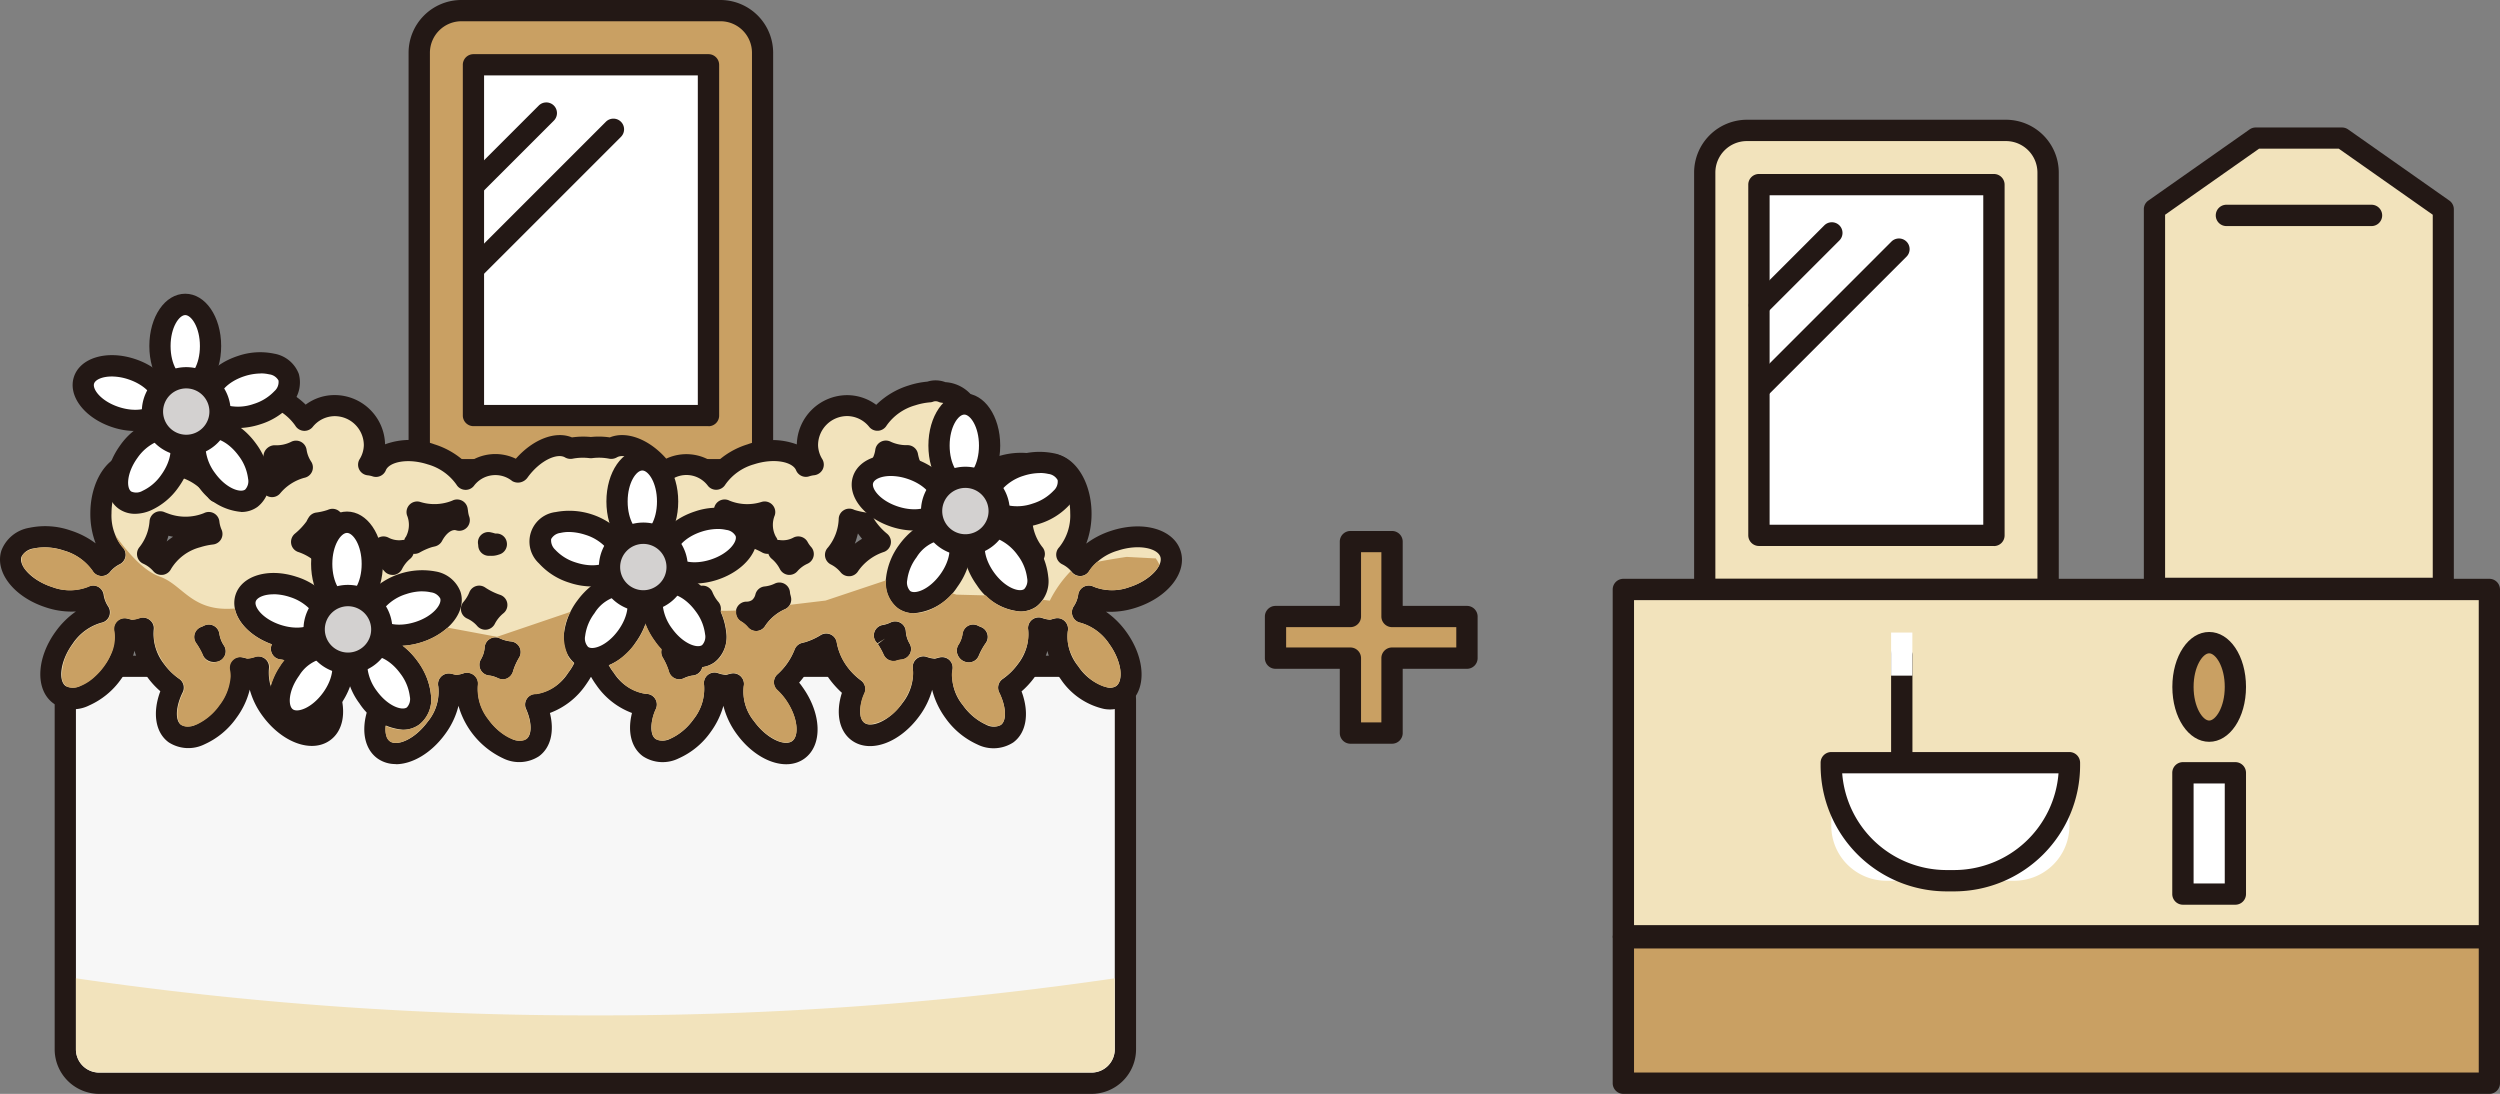
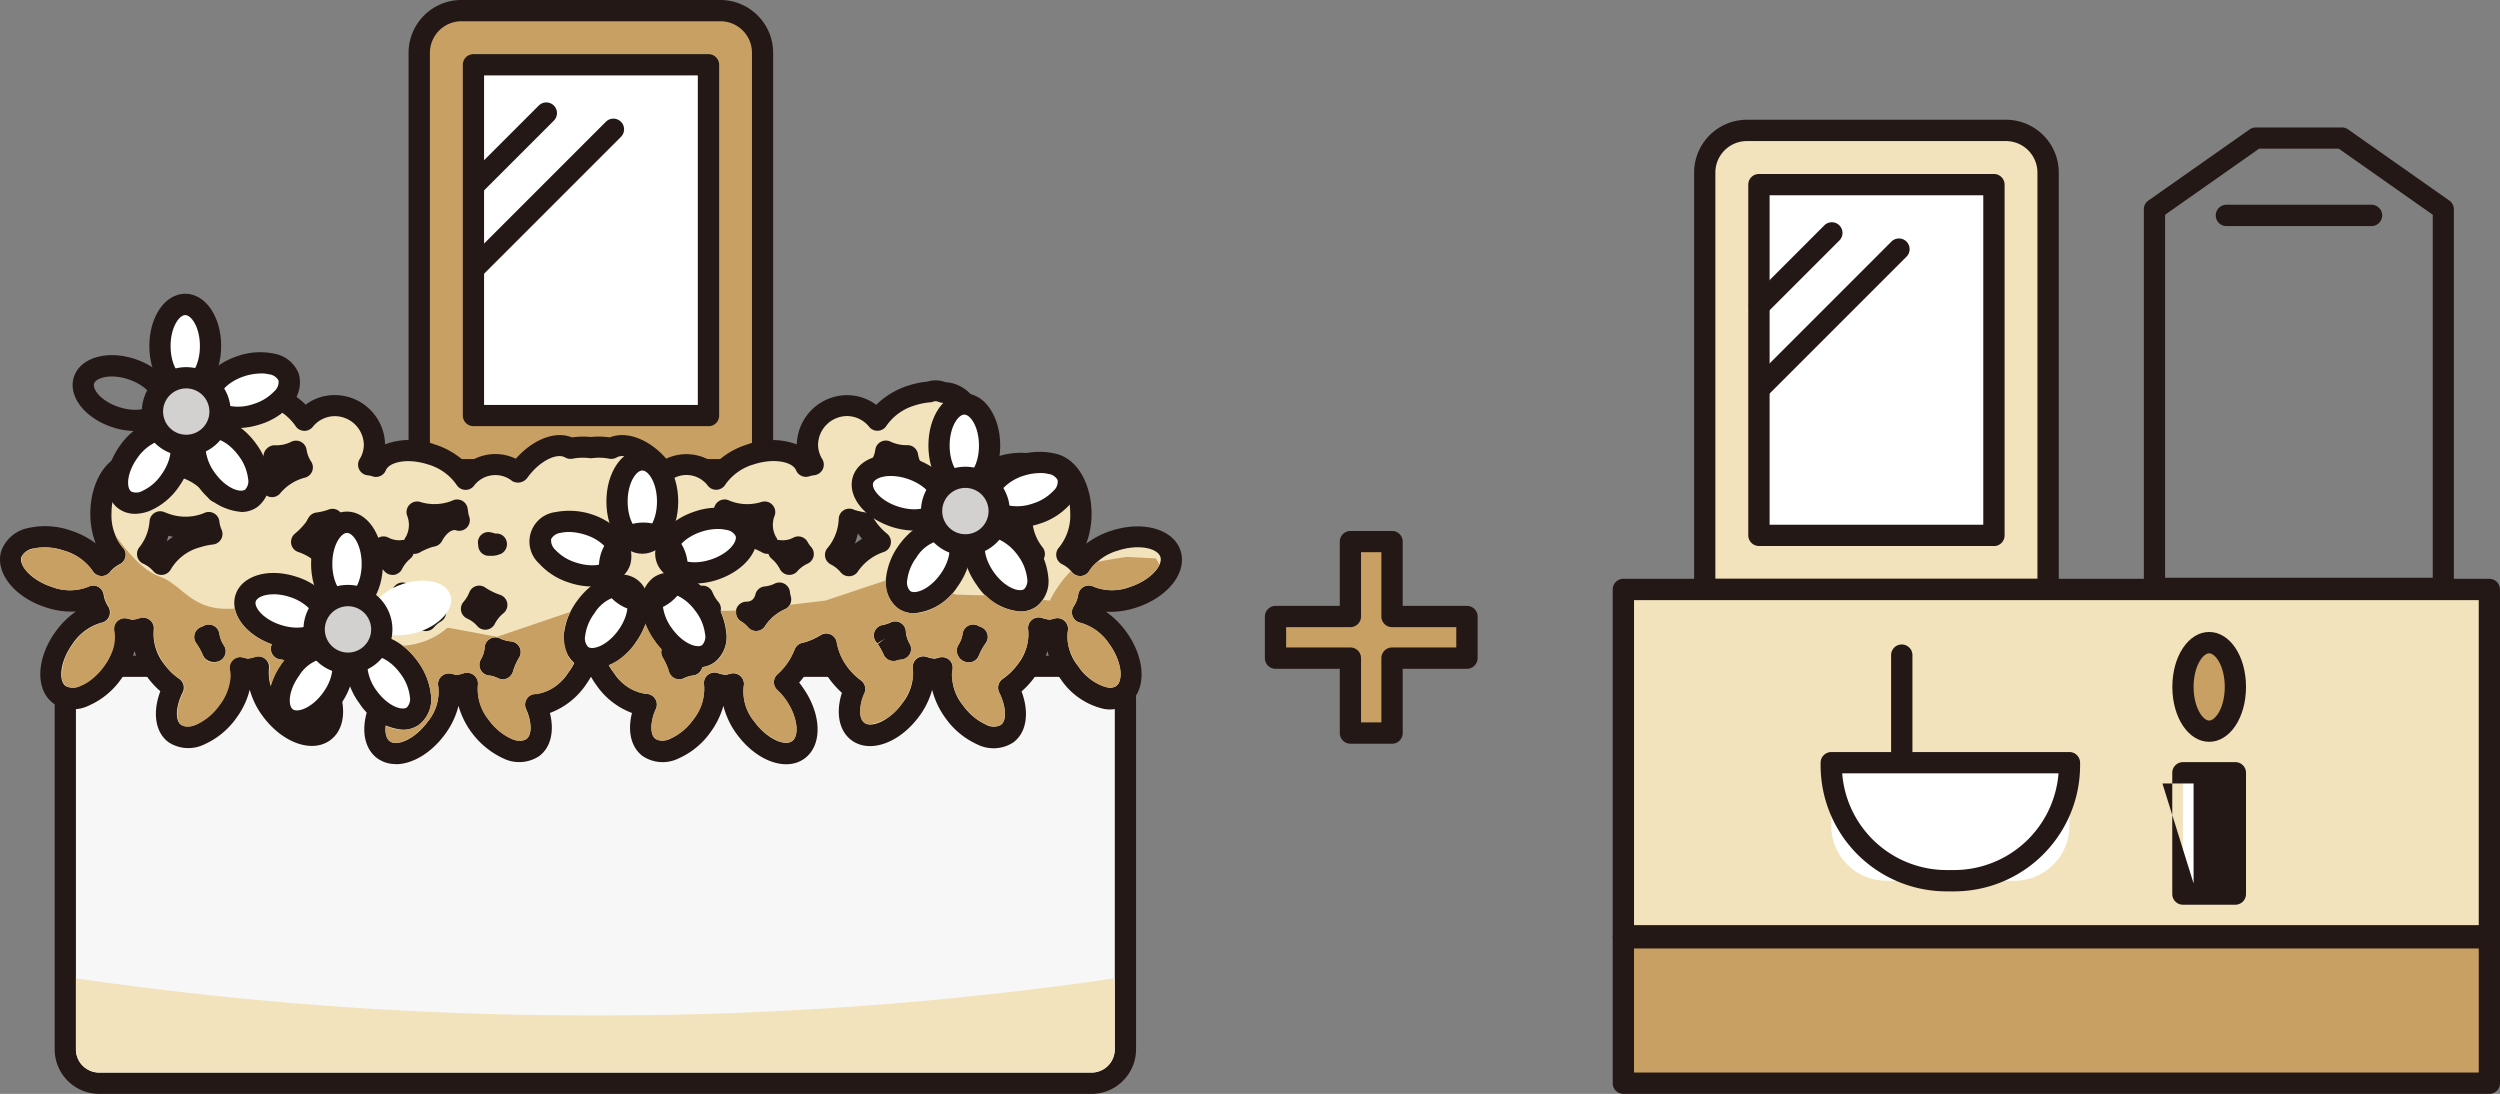
<svg xmlns="http://www.w3.org/2000/svg" width="300.011" height="131.27" viewBox="0 0 300.011 131.27">
  <rect x="0" y="0" width="300.011" height="131.27" fill="#808080" stroke="none" />
  <g id="レイヤー_1" data-name="レイヤー 1" transform="translate(0.011)">
    <g id="グループ_106" data-name="グループ 106">
      <g id="グループ_95" data-name="グループ 95">
        <g id="グループ_94" data-name="グループ 94">
          <g id="グループ_62" data-name="グループ 62">
            <path id="パス_117" data-name="パス 117" d="M52.72,1.28H89.09A2.411,2.411,0,0,1,91.5,3.69V56.36H50.3V3.69a2.411,2.411,0,0,1,2.41-2.41Z" fill="#c9a063" />
            <path id="パス_118" data-name="パス 118" d="M91.5,57.64H50.3a1.276,1.276,0,0,1-1.28-1.28V6.33A6.338,6.338,0,0,1,55.35,0H86.44a6.338,6.338,0,0,1,6.33,6.33V56.36a1.276,1.276,0,0,1-1.28,1.28ZM51.58,55.09H90.23V6.33a3.783,3.783,0,0,0-3.78-3.78H55.36a3.79,3.79,0,0,0-3.78,3.78V55.08Z" fill="#231815" />
          </g>
          <g id="グループ_63" data-name="グループ 63">
            <rect id="長方形_54" data-name="長方形 54" width="28.2" height="42.09" transform="translate(56.81 7.78)" fill="#fff" />
            <path id="パス_119" data-name="パス 119" d="M85.01,51.14H56.81a1.276,1.276,0,0,1-1.28-1.28V7.78A1.276,1.276,0,0,1,56.81,6.5h28.2a1.282,1.282,0,0,1,1.28,1.28V49.87a1.276,1.276,0,0,1-1.28,1.28ZM58.08,48.59H83.73V9.05H58.08V48.58Z" fill="#231815" />
          </g>
          <path id="パス_120" data-name="パス 120" d="M56.86,23.53a1.255,1.255,0,0,1-.9-.37,1.28,1.28,0,0,1,0-1.81l8.67-8.67a1.28,1.28,0,1,1,1.81,1.81l-8.67,8.67a1.272,1.272,0,0,1-.9.37Z" fill="#231815" />
          <path id="パス_121" data-name="パス 121" d="M57.19,33.2a1.255,1.255,0,0,1-.9-.37,1.28,1.28,0,0,1,0-1.81L72.71,14.6a1.28,1.28,0,0,1,1.81,1.81L58.1,32.83a1.272,1.272,0,0,1-.9.37Z" fill="#231815" />
          <g id="グループ_64" data-name="グループ 64">
            <rect id="長方形_55" data-name="長方形 55" width="127.22" height="50.04" rx="1.94" transform="translate(7.83 79.95)" fill="#f7f7f7" />
            <path id="パス_122" data-name="パス 122" d="M130.98,131.27H11.89a5.352,5.352,0,0,1-5.34-5.34V84.02a5.352,5.352,0,0,1,5.34-5.34H130.98a5.345,5.345,0,0,1,5.34,5.34v41.91A5.352,5.352,0,0,1,130.98,131.27ZM11.89,81.23A2.791,2.791,0,0,0,9.1,84.02v41.91a2.791,2.791,0,0,0,2.79,2.79H130.98a2.791,2.791,0,0,0,2.79-2.79V84.02a2.791,2.791,0,0,0-2.79-2.79Z" fill="#231815" />
          </g>
          <g id="グループ_65" data-name="グループ 65">
            <path id="パス_123" data-name="パス 123" d="M140.43,66.47c-.61-1.88-3.61-2.58-6.7-1.58a7.431,7.431,0,0,0-4.14,2.99A4.683,4.683,0,0,0,128,66.61a7.27,7.27,0,0,0,1.69-4.98c0-3.25-1.6-5.88-3.57-5.88a2.309,2.309,0,0,0-1.08.3,8.334,8.334,0,0,0-9.29,2.99,4.683,4.683,0,0,0-1.59-1.27,7.27,7.27,0,0,0,1.69-4.98,9.8,9.8,0,0,0-.12-1.46,2.732,2.732,0,0,0,.39-2.28,3.376,3.376,0,0,0-3-1.96,2.088,2.088,0,0,0-1.6-.04,9.648,9.648,0,0,0-2.1.42,7.431,7.431,0,0,0-4.14,2.99,4.717,4.717,0,0,0-3.62-1.76,4.78,4.78,0,0,0-4.78,4.78,4.6,4.6,0,0,0,.69,2.32,4.131,4.131,0,0,0-.87.19c-.72-1.76-3.62-2.42-6.62-1.44a7.431,7.431,0,0,0-4.14,2.99,4.717,4.717,0,0,0-3.62-1.76,4.612,4.612,0,0,0-2.71.95c-.03-.05-.05-.1-.08-.14-1.84-2.53-4.54-3.71-6.16-2.75a7.943,7.943,0,0,0-2.46-.09,7.934,7.934,0,0,0-2.46.09c-1.62-.96-4.32.22-6.16,2.75-.03.05-.05.1-.08.14a4.493,4.493,0,0,0-6.33.81,7.524,7.524,0,0,0-4.14-2.99c-3.01-.98-5.91-.32-6.62,1.44a4.131,4.131,0,0,0-.87-.19,4.632,4.632,0,0,0,.69-2.32,4.78,4.78,0,0,0-4.78-4.78,4.686,4.686,0,0,0-3.62,1.76,7.524,7.524,0,0,0-4.14-2.99,9.532,9.532,0,0,0-2.1-.42,2.178,2.178,0,0,0-.76-.14,2.222,2.222,0,0,0-.84.18,3.363,3.363,0,0,0-3,1.96,2.727,2.727,0,0,0,.39,2.28,9.8,9.8,0,0,0-.12,1.46,7.288,7.288,0,0,0,1.69,4.98,4.683,4.683,0,0,0-1.59,1.27,7.524,7.524,0,0,0-4.14-2.99,7.474,7.474,0,0,0-5.15,0,2.309,2.309,0,0,0-1.08-.3c-1.97,0-3.57,2.63-3.57,5.88a7.288,7.288,0,0,0,1.69,4.98,4.683,4.683,0,0,0-1.59,1.27,7.524,7.524,0,0,0-4.14-2.99c-3.09-1-6.09-.3-6.7,1.58s1.4,4.21,4.49,5.21a7.181,7.181,0,0,0,5.33-.11,4.591,4.591,0,0,0,.75,1.93,7.354,7.354,0,0,0-4.23,3.03c-1.91,2.63-2.16,5.7-.57,6.86s4.44-.03,6.35-2.66a6.888,6.888,0,0,0,1.46-5.24,4.2,4.2,0,0,0,.87.18,4.517,4.517,0,0,0,1.37-.28,6.967,6.967,0,0,0,1.48,5.08,8.677,8.677,0,0,0,2.12,2.08c-1.12,2.25-1.14,4.53.19,5.5,1.6,1.16,4.44-.03,6.35-2.66a6.888,6.888,0,0,0,1.46-5.24,4.2,4.2,0,0,0,.87.18,4.456,4.456,0,0,0,1.37-.28,6.967,6.967,0,0,0,1.48,5.08c1.91,2.63,4.75,3.82,6.35,2.66,1.25-.91,1.33-2.98.41-5.09a8.843,8.843,0,0,0,1.95-1.96,8.2,8.2,0,0,0,1.46-3.42,8.787,8.787,0,0,0,2.05.95c.18.06.36.09.55.14a9.4,9.4,0,0,0,1.13,2.07,9.058,9.058,0,0,0,1.27,1.4,8.843,8.843,0,0,0-1.1,1.24c-1.91,2.63-2.16,5.7-.57,6.86s4.44-.03,6.35-2.66a6.888,6.888,0,0,0,1.46-5.24,4.2,4.2,0,0,0,.87.18,4.517,4.517,0,0,0,1.37-.28,6.967,6.967,0,0,0,1.48,5.08c1.91,2.63,4.75,3.82,6.35,2.66,1.26-.92,1.33-3.02.37-5.16,1.56.03,3.52-1.13,4.95-3.1a7.063,7.063,0,0,0,1.49-5,1.286,1.286,0,0,0,.19-.04c.06.02.13.02.19.04a7,7,0,0,0,1.49,5c1.43,1.97,3.39,3.13,4.95,3.1-.95,2.14-.89,4.24.37,5.16,1.6,1.16,4.44-.03,6.35-2.66a6.967,6.967,0,0,0,1.48-5.08,4.769,4.769,0,0,0,1.37.28,4.2,4.2,0,0,0,.87-.18,6.878,6.878,0,0,0,1.46,5.24c1.91,2.63,4.75,3.82,6.35,2.66s1.34-4.23-.57-6.86a8.842,8.842,0,0,0-1.1-1.24,9.543,9.543,0,0,0,1.27-1.4,9.178,9.178,0,0,0,1.13-2.07c.18-.05.36-.08.55-.14a9.428,9.428,0,0,0,2.05-.95,8.2,8.2,0,0,0,1.46,3.42,9.061,9.061,0,0,0,1.95,1.96c-.92,2.12-.83,4.19.41,5.09,1.6,1.16,4.44-.03,6.35-2.66a6.979,6.979,0,0,0,1.48-5.08,4.769,4.769,0,0,0,1.37.28,4.2,4.2,0,0,0,.87-.18,6.878,6.878,0,0,0,1.46,5.24c1.91,2.63,4.75,3.82,6.35,2.66,1.33-.96,1.31-3.24.19-5.5a8.855,8.855,0,0,0,2.12-2.08,6.967,6.967,0,0,0,1.48-5.08,4.769,4.769,0,0,0,1.37.28,4.2,4.2,0,0,0,.87-.18,6.878,6.878,0,0,0,1.46,5.24c1.91,2.63,4.75,3.82,6.35,2.66s1.34-4.23-.57-6.86a7.323,7.323,0,0,0-4.23-3.03,4.7,4.7,0,0,0,.75-1.93,7.181,7.181,0,0,0,5.33.11c3.09-1,5.1-3.34,4.49-5.21ZM32.9,54.69a5.625,5.625,0,0,0,2.61-.55,4.685,4.685,0,0,0,.75,1.94,6.906,6.906,0,0,0-3.63,2.3,4.763,4.763,0,0,0-1.09-.74,6.412,6.412,0,0,0,1.35-2.95Zm70.79,8.07a5.7,5.7,0,0,0,.3.54,9.324,9.324,0,0,0,1.63,1.73,7.327,7.327,0,0,0-3.76,2.84,4.683,4.683,0,0,0-1.59-1.27,6.892,6.892,0,0,0,1.64-4.28c.08.03.15.06.23.09a9.848,9.848,0,0,0,1.55.35Zm6.58-5.12a4.463,4.463,0,0,0-1.09.74,6.869,6.869,0,0,0-3.63-2.3,4.7,4.7,0,0,0,.75-1.93,5.625,5.625,0,0,0,2.61.55,6.515,6.515,0,0,0,1.35,2.95ZM95.79,65.65a5.291,5.291,0,0,0,.58.83,4.555,4.555,0,0,0-1.65,1.23,5.249,5.249,0,0,0-1.3-1.64,3.945,3.945,0,0,0,2.37-.42Zm-2.27,5.53a4.646,4.646,0,0,0,.15.76,6.787,6.787,0,0,0-2.95,2.51,4.669,4.669,0,0,0-1.15-.97,2.393,2.393,0,0,0,1.42-.44,2.438,2.438,0,0,0,.87-1.39,5.317,5.317,0,0,0,1.65-.46ZM75.75,63.36a4.37,4.37,0,0,0,.43.22c-.16.1-.32.22-.48.33.02-.18.04-.37.05-.55Zm-9.64.56c-.16-.11-.32-.23-.48-.33.14-.07.29-.14.43-.22.01.19.03.37.05.55ZM49.94,71.65a2.246,2.246,0,0,0,2.29,1.83,4.669,4.669,0,0,0-1.15.97,6.787,6.787,0,0,0-2.95-2.51,3.933,3.933,0,0,0,.15-.76,5.057,5.057,0,0,0,1.65.46ZM39.67,62.42c.08-.03.15-.06.23-.09a6.95,6.95,0,0,0,1.64,4.28,4.683,4.683,0,0,0-1.59,1.27,7.327,7.327,0,0,0-3.76-2.84,9.341,9.341,0,0,0,1.63-1.73c.13-.18.19-.36.3-.54a9.051,9.051,0,0,0,1.55-.35Zm7.42,5.29a4.89,4.89,0,0,0-1.65-1.23,4.7,4.7,0,0,0,.58-.83,3.872,3.872,0,0,0,2.37.42,5.139,5.139,0,0,0-1.3,1.64ZM24.56,76.43a3.478,3.478,0,0,0,.48-.21,4.591,4.591,0,0,0,.75,1.93,2.106,2.106,0,0,0-.24.06A8.761,8.761,0,0,0,24.56,76.43Zm7.2-5.59c.15.09.32.18.48.26.11.17.17.35.29.52.11.15.23.27.34.41a4.8,4.8,0,0,0-1.33-.9,3.3,3.3,0,0,0,.22-.3Zm2.64,5a4.88,4.88,0,0,0,1.29.41c-.08.1-.16.18-.23.28a8.784,8.784,0,0,0-.84,1.52,4.453,4.453,0,0,0-.85-.18,4.651,4.651,0,0,0,.63-2.03Zm23.1-4.29a9.021,9.021,0,0,0,2.11,1.04,5.129,5.129,0,0,0-1.38,1.7,4.89,4.89,0,0,0-1.65-1.23,5.581,5.581,0,0,0,.92-1.51Zm1.93,6.21a5.23,5.23,0,0,0,1.77.48,8.309,8.309,0,0,0-.88,2,4.6,4.6,0,0,0-1.52-.45,4.651,4.651,0,0,0,.63-2.03Zm21.18.49a5.167,5.167,0,0,0,1.77-.48,4.736,4.736,0,0,0,.63,2.03,4.6,4.6,0,0,0-1.52.45,8.666,8.666,0,0,0-.88-2Zm2.97-3.96a5.129,5.129,0,0,0-1.38-1.7,9.02,9.02,0,0,0,2.11-1.04,5.431,5.431,0,0,0,.92,1.51,4.555,4.555,0,0,0-1.65,1.23Zm22.78,2.24c-.07-.1-.16-.19-.23-.28a4.88,4.88,0,0,0,1.29-.41,4.736,4.736,0,0,0,.63,2.03,4.452,4.452,0,0,0-.85.18A9.167,9.167,0,0,0,106.36,76.53Zm2.58-4.49c.11-.14.23-.26.34-.41.12-.17.18-.35.29-.52a5.424,5.424,0,0,0,.48-.26,3.3,3.3,0,0,0,.22.3,4.66,4.66,0,0,0-1.33.9Zm7.83,4.18a3.477,3.477,0,0,0,.48.21,8.761,8.761,0,0,0-.99,1.78l-.24-.06a4.7,4.7,0,0,0,.75-1.93Zm5.33-13.38c.18-.06.34-.13.51-.2a6.97,6.97,0,0,0,1.5,3.85,4.555,4.555,0,0,0-1.65,1.23,7.135,7.135,0,0,0-4.26-3.25,9.094,9.094,0,0,0-1.79-.38,4.7,4.7,0,0,0,.36-1.36,7.181,7.181,0,0,0,5.33.11ZM91.76,61.47a4.122,4.122,0,0,0,.33,3.72,8.937,8.937,0,0,0-1.63-.72,5.729,5.729,0,0,0-.56-.14,3.236,3.236,0,0,0-2.66-1.99,2.438,2.438,0,0,0-.54.09,4.741,4.741,0,0,0,.25-1.2,6.921,6.921,0,0,0,4.81.25Zm-8.57,3.67a2.662,2.662,0,0,0-.03.28c-.18-.01-.36,0-.55,0a3.594,3.594,0,0,0-.35-.12c.02,0,.03.01.05.01a4.2,4.2,0,0,0,.87-.18Zm-23.64.17a3.593,3.593,0,0,0-.35.12c-.18,0-.37-.01-.55,0a2.4,2.4,0,0,0-.03-.28,4.2,4.2,0,0,0,.87.18c.02,0,.03-.01.05-.01Zm-4.69-4.09a4.742,4.742,0,0,0,.25,1.2,2.539,2.539,0,0,0-.54-.09,3.236,3.236,0,0,0-2.66,1.99c-.19.05-.37.08-.56.14a8.937,8.937,0,0,0-1.63.72,4.145,4.145,0,0,0,.33-3.72,6.921,6.921,0,0,0,4.81-.25ZM19.72,62.84a7.181,7.181,0,0,0,5.33-.11,4.7,4.7,0,0,0,.36,1.36,9.247,9.247,0,0,0-1.79.38,7.165,7.165,0,0,0-4.26,3.25,4.89,4.89,0,0,0-1.65-1.23,6.97,6.97,0,0,0,1.5-3.85c.17.07.33.14.51.2Z" fill="#f2e3bc" />
            <path id="パス_124" data-name="パス 124" d="M47.48,91.69a3.7,3.7,0,0,1-2.2-.68c-2.2-1.6-2.08-5.4.28-8.64.11-.16.24-.31.36-.47-.19-.22-.37-.44-.54-.67a10.61,10.61,0,0,1-1.03-1.74h-.01c-.29-.09-.56-.2-.84-.31a9.817,9.817,0,0,1-2.71,3.94c.77,2.43.34,4.61-1.18,5.71-2.2,1.6-5.77.3-8.13-2.94a9.546,9.546,0,0,1-1.52-3.13,9.541,9.541,0,0,1-1.6,3.39,9.374,9.374,0,0,1-3.83,3.17,4.352,4.352,0,0,1-4.3-.24c-1.6-1.16-1.97-3.55-1-6.13a9.645,9.645,0,0,1-1.58-1.73,9.546,9.546,0,0,1-1.52-3.13,9.541,9.541,0,0,1-1.6,3.39,9.3,9.3,0,0,1-3.83,3.17,4.3,4.3,0,0,1-4.3-.24c-2.2-1.6-2.08-5.4.28-8.64A10.146,10.146,0,0,1,9.1,73.38a9.685,9.685,0,0,1-3.63-.5C1.65,71.64-.68,68.64.16,66.06A4.346,4.346,0,0,1,3.5,63.34a9.264,9.264,0,0,1,4.96.32,10.074,10.074,0,0,1,3.01,1.55,9.92,9.92,0,0,1-.64-3.59c0-4.55,2.82-8.07,5.96-6.96a9.114,9.114,0,0,1,5.52.16,10.074,10.074,0,0,1,3.01,1.55,9.92,9.92,0,0,1-.64-3.59,9.457,9.457,0,0,1,.08-1.21,3.816,3.816,0,0,1-.28-2.92,4.509,4.509,0,0,1,3.9-2.81,3.3,3.3,0,0,1,2.17-.06,10.518,10.518,0,0,1,2.23.46,9.644,9.644,0,0,1,3.89,2.32,5.79,5.79,0,0,1,3.48-1.15,6.056,6.056,0,0,1,6.05,5.91,8.616,8.616,0,0,1,5.92,0,9.644,9.644,0,0,1,3.89,2.32,5.655,5.655,0,0,1,5.88-.59c2.1-2.37,4.77-3.37,6.74-2.56a9.617,9.617,0,0,1,2.27-.05,9.113,9.113,0,0,1,2.27.05c2-.82,4.72.21,6.77,2.55a5.7,5.7,0,0,1,5.85.61,9.577,9.577,0,0,1,3.89-2.32,8.646,8.646,0,0,1,5.93,0,6.063,6.063,0,0,1,6.05-5.91,5.866,5.866,0,0,1,3.48,1.16,9.577,9.577,0,0,1,3.89-2.32,9.9,9.9,0,0,1,2.24-.46,3.3,3.3,0,0,1,2.17.06,4.509,4.509,0,0,1,3.9,2.81,3.862,3.862,0,0,1-.28,2.92,9.615,9.615,0,0,1,.08,1.22,10.138,10.138,0,0,1-.64,3.59,10.2,10.2,0,0,1,3.01-1.55,9.082,9.082,0,0,1,5.51-.16c3.13-1.12,5.96,2.4,5.96,6.96a10.138,10.138,0,0,1-.64,3.59,10.131,10.131,0,0,1,3.02-1.55c3.82-1.24,7.46-.19,8.3,2.4h0c.84,2.59-1.49,5.58-5.31,6.82a9.944,9.944,0,0,1-3.64.5,10.146,10.146,0,0,1,2.42,2.39c2.36,3.25,2.48,7.04.28,8.64a3.891,3.891,0,0,1-2.95.63,8.481,8.481,0,0,1-5.18-3.57,9.715,9.715,0,0,1-1.6-3.39,9.749,9.749,0,0,1-1.52,3.13,10,10,0,0,1-1.58,1.73c.96,2.58.6,4.96-1,6.13a4.349,4.349,0,0,1-4.3.24,9.453,9.453,0,0,1-3.83-3.17,9.884,9.884,0,0,1-1.6-3.39,9.546,9.546,0,0,1-1.52,3.13c-2.36,3.25-5.93,4.54-8.13,2.94-1.52-1.11-1.95-3.29-1.18-5.71a11.319,11.319,0,0,1-1.47-1.62,9.274,9.274,0,0,1-1.24-2.32c-.27.11-.55.22-.84.31h-.01a9.948,9.948,0,0,1-1.03,1.74c-.17.23-.35.45-.54.67a5.325,5.325,0,0,1,.36.47c2.36,3.25,2.48,7.04.28,8.64s-5.77.3-8.13-2.94a9.7,9.7,0,0,1-1.6-3.39,9.749,9.749,0,0,1-1.52,3.13A9.3,9.3,0,0,1,81.45,91a4.325,4.325,0,0,1-4.3-.24c-1.42-1.03-1.88-2.98-1.32-5.2a9.008,9.008,0,0,1-4.28-3.35,9.9,9.9,0,0,1-.64-1c-.19.34-.41.67-.64,1a9.045,9.045,0,0,1-4.29,3.35c.56,2.22.1,4.17-1.32,5.2a4.352,4.352,0,0,1-4.3.24,9.971,9.971,0,0,1-5.35-6.3,9.541,9.541,0,0,1-1.6,3.39c-1.67,2.3-3.96,3.62-5.93,3.62ZM42.7,76.03a1.282,1.282,0,0,1,.68.2,8.348,8.348,0,0,0,1.76.82,2.68,2.68,0,0,0,.27.07l.2.05a1.261,1.261,0,0,1,.87.78,7.685,7.685,0,0,0,2.07,2.99,1.3,1.3,0,0,1,.42.93,1.333,1.333,0,0,1-.39.94,7.385,7.385,0,0,0-.95,1.07c-1.55,2.13-1.72,4.44-.85,5.08s3.01-.24,4.56-2.38a5.613,5.613,0,0,0,1.25-4.22,1.245,1.245,0,0,1,.34-1.16,1.3,1.3,0,0,1,1.16-.36c.13.02.26.06.39.09.09.02.2.06.24.06a3.321,3.321,0,0,0,.93-.2,1.342,1.342,0,0,1,1.25.25,1.3,1.3,0,0,1,.45,1.16,5.882,5.882,0,0,0,1.25,4.11,6.9,6.9,0,0,0,2.75,2.32,1.894,1.894,0,0,0,1.81.05c.69-.5.67-2.01-.04-3.61a1.263,1.263,0,0,1,.1-1.22,1.209,1.209,0,0,1,1.09-.57h.03A5.575,5.575,0,0,0,68.2,80.7a5.861,5.861,0,0,0,1.26-4.06,1.274,1.274,0,0,1,1.02-1.44,2.432,2.432,0,0,1,.76-.02l-.14,1.21.88-.13c.02.11.03.22.04.33l.34.05a5.833,5.833,0,0,0,1.26,4.06,5.56,5.56,0,0,0,3.89,2.57,1.267,1.267,0,0,1,1.09.57,1.282,1.282,0,0,1,.1,1.23c-.71,1.59-.73,3.11-.04,3.61a1.925,1.925,0,0,0,1.81-.05,6.977,6.977,0,0,0,2.75-2.32,5.859,5.859,0,0,0,1.26-4.11,1.269,1.269,0,0,1,1.63-1.43,3.573,3.573,0,0,0,1,.22,1.171,1.171,0,0,0,.24-.06c.13-.04.26-.07.39-.1a1.282,1.282,0,0,1,1.5,1.52,5.613,5.613,0,0,0,1.25,4.22c1.55,2.13,3.68,3.01,4.56,2.37s.7-2.94-.85-5.07a7.385,7.385,0,0,0-.95-1.07,1.26,1.26,0,0,1-.39-.94,1.283,1.283,0,0,1,.42-.93,7.685,7.685,0,0,0,2.07-2.99,1.3,1.3,0,0,1,.88-.78c.29-.07.38-.09.47-.12a8.064,8.064,0,0,0,1.76-.81,1.274,1.274,0,0,1,1.94.86,6.876,6.876,0,0,0,1.24,2.89,7.6,7.6,0,0,0,1.67,1.68,1.277,1.277,0,0,1,.42,1.54c-.68,1.57-.68,3.06,0,3.55.87.63,3.01-.24,4.56-2.38a5.786,5.786,0,0,0,1.25-4.11,1.262,1.262,0,0,1,.42-1.17,1.283,1.283,0,0,1,1.22-.26,3.517,3.517,0,0,0,.99.22,1.115,1.115,0,0,0,.23-.06c.14-.04.27-.07.41-.1a1.289,1.289,0,0,1,1.15.36,1.272,1.272,0,0,1,.33,1.16,5.613,5.613,0,0,0,1.25,4.22,6.977,6.977,0,0,0,2.75,2.32,1.894,1.894,0,0,0,1.81.05c.72-.53.64-2.2-.2-3.9a1.284,1.284,0,0,1,.42-1.62,7.6,7.6,0,0,0,1.81-1.77,5.809,5.809,0,0,0,1.25-4.12A1.276,1.276,0,0,1,125,74.15a3.724,3.724,0,0,0,1,.22.977.977,0,0,0,.23-.06c.13-.03.26-.07.4-.1a1.256,1.256,0,0,1,1.16.36,1.278,1.278,0,0,1,.34,1.16,5.613,5.613,0,0,0,1.25,4.22,6.067,6.067,0,0,0,3.51,2.55,1.408,1.408,0,0,0,1.05-.17c.88-.64.7-2.94-.85-5.07a6.158,6.158,0,0,0-3.43-2.52,1.28,1.28,0,0,1-.94-.76,1.3,1.3,0,0,1,.12-1.21,3.371,3.371,0,0,0,.54-1.41,1.279,1.279,0,0,1,1.85-.95,6,6,0,0,0,4.34.03c2.51-.82,4-2.58,3.67-3.61s-2.59-1.58-5.09-.76a6.29,6.29,0,0,0-3.43,2.42,1.288,1.288,0,0,1-1,.63,1.309,1.309,0,0,1-1.09-.46,3.4,3.4,0,0,0-1.16-.94,1.283,1.283,0,0,1-.37-2.05,6.064,6.064,0,0,0,1.32-4.08c0-2.63-1.21-4.6-2.29-4.6a1.031,1.031,0,0,0-.48.16,1.261,1.261,0,0,1-1.12.03,7.073,7.073,0,0,0-7.66,2.46,1.286,1.286,0,0,1-2.09.18,3.592,3.592,0,0,0-1.16-.94,1.275,1.275,0,0,1-.37-2.04,6.066,6.066,0,0,0,1.33-4.08,8.558,8.558,0,0,0-.11-1.26,1.238,1.238,0,0,1,.17-.86,1.561,1.561,0,0,0,.27-1.23c-.17-.53-.92-.95-1.96-1.09a1.114,1.114,0,0,1-.3-.08.863.863,0,0,0-.7-.03,1.143,1.143,0,0,1-.32.07,7.85,7.85,0,0,0-1.81.36,6.29,6.29,0,0,0-3.43,2.42,1.288,1.288,0,0,1-1,.63,1.273,1.273,0,0,1-1.09-.46,3.422,3.422,0,0,0-2.64-1.3,3.5,3.5,0,0,0-3.5,3.5,3.32,3.32,0,0,0,.52,1.69,1.287,1.287,0,0,1,.03,1.22,1.315,1.315,0,0,1-1.01.69,2.82,2.82,0,0,0-.6.13,1.273,1.273,0,0,1-1.58-.73c-.4-.98-2.57-1.51-5.05-.71a6.29,6.29,0,0,0-3.43,2.42,1.288,1.288,0,0,1-1,.63,1.258,1.258,0,0,1-1.09-.46,3.211,3.211,0,0,0-4.61-.59,1.316,1.316,0,0,1-.96.22,1.289,1.289,0,0,1-.83-.53,1.884,1.884,0,0,1-.14-.24c-1.43-1.96-3.5-2.82-4.4-2.28a1.325,1.325,0,0,1-.89.16,6.247,6.247,0,0,0-2.06-.07,1.711,1.711,0,0,1-.32,0,6.511,6.511,0,0,0-2.06.07,1.325,1.325,0,0,1-.89-.16c-.91-.54-2.97.32-4.48,2.4a1.44,1.44,0,0,1-.86.59,1.36,1.36,0,0,1-.99-.15,3.21,3.21,0,0,0-4.61.59,1.258,1.258,0,0,1-1.09.46,1.279,1.279,0,0,1-1-.63,6.29,6.29,0,0,0-3.43-2.42c-2.47-.8-4.65-.27-5.04.71a1.277,1.277,0,0,1-1.58.73,2.82,2.82,0,0,0-.6-.13,1.279,1.279,0,0,1-.98-1.91,3.32,3.32,0,0,0,.52-1.69,3.5,3.5,0,0,0-3.5-3.5,3.407,3.407,0,0,0-2.64,1.3,1.278,1.278,0,0,1-2.09-.17,6.29,6.29,0,0,0-3.43-2.42,7.85,7.85,0,0,0-1.81-.36.876.876,0,0,1-.32-.07.825.825,0,0,0-.7.03,1.666,1.666,0,0,1-.3.08c-1.04.14-1.79.56-1.96,1.09a1.57,1.57,0,0,0,.27,1.23,1.238,1.238,0,0,1,.17.86,8.439,8.439,0,0,0-.11,1.26,6.048,6.048,0,0,0,1.33,4.08,1.283,1.283,0,0,1-.37,2.05,3.361,3.361,0,0,0-1.16.93,1.278,1.278,0,0,1-2.09-.17,6.29,6.29,0,0,0-3.43-2.42,6.261,6.261,0,0,0-4.23-.05,1.294,1.294,0,0,1-1.12-.03,1.062,1.062,0,0,0-.49-.16c-1.08,0-2.3,1.97-2.3,4.6a6.048,6.048,0,0,0,1.33,4.08,1.264,1.264,0,0,1,.34,1.11,1.278,1.278,0,0,1-.71.93,3.465,3.465,0,0,0-1.16.94,1.3,1.3,0,0,1-1.09.46,1.279,1.279,0,0,1-1-.63,6.29,6.29,0,0,0-3.43-2.42,6.927,6.927,0,0,0-3.59-.26,1.931,1.931,0,0,0-1.5,1.02c-.34,1.03,1.16,2.79,3.67,3.61a5.994,5.994,0,0,0,4.34-.03,1.279,1.279,0,0,1,1.85.95,3.511,3.511,0,0,0,.54,1.41,1.284,1.284,0,0,1,.12,1.2,1.259,1.259,0,0,1-.94.76,6.158,6.158,0,0,0-3.43,2.52c-1.55,2.13-1.72,4.44-.85,5.07a1.922,1.922,0,0,0,1.81-.05,6.977,6.977,0,0,0,2.75-2.32,5.613,5.613,0,0,0,1.25-4.22,1.27,1.27,0,0,1,.34-1.16,1.3,1.3,0,0,1,1.16-.36c.13.03.27.06.4.1l.24.06a3.274,3.274,0,0,0,.91-.2,1.367,1.367,0,0,1,1.26.25,1.241,1.241,0,0,1,.45,1.16,5.882,5.882,0,0,0,1.25,4.11,7.413,7.413,0,0,0,1.81,1.77,1.284,1.284,0,0,1,.42,1.62c-.84,1.69-.93,3.37-.2,3.9a1.922,1.922,0,0,0,1.81-.05,6.977,6.977,0,0,0,2.75-2.32,5.613,5.613,0,0,0,1.25-4.22A1.269,1.269,0,0,1,29,78.87c.14.03.27.06.41.1l.23.06a3.455,3.455,0,0,0,.94-.2,1.317,1.317,0,0,1,1.24.25,1.275,1.275,0,0,1,.44,1.17,5.882,5.882,0,0,0,1.25,4.11c1.55,2.13,3.69,3.02,4.56,2.37.67-.49.67-1.98,0-3.55a1.277,1.277,0,0,1,.42-1.54,7.6,7.6,0,0,0,1.67-1.68,6.95,6.95,0,0,0,1.24-2.89,1.284,1.284,0,0,1,.74-.95,1.348,1.348,0,0,1,.52-.11Zm38.79,5.49a1.31,1.31,0,0,1-.52-.11,1.293,1.293,0,0,1-.71-.82,7.252,7.252,0,0,0-.75-1.69,1.286,1.286,0,0,1,.97-1.93,4.159,4.159,0,0,0,1.34-.36,1.248,1.248,0,0,1,1.2.04,1.286,1.286,0,0,1,.64,1.03,3.316,3.316,0,0,0,.46,1.47,1.28,1.28,0,0,1-.97,1.91,3.52,3.52,0,0,0-1.1.33A1.242,1.242,0,0,1,81.49,81.52Zm-21.17,0a1.242,1.242,0,0,1-.56-.13,3.274,3.274,0,0,0-1.1-.33,1.28,1.28,0,0,1-.97-1.91,3.316,3.316,0,0,0,.46-1.47,1.281,1.281,0,0,1,1.84-1.06,4.159,4.159,0,0,0,1.34.36,1.3,1.3,0,0,1,1.01.7,1.255,1.255,0,0,1-.05,1.23,6.9,6.9,0,0,0-.75,1.69,1.286,1.286,0,0,1-.71.82,1.187,1.187,0,0,1-.52.11Zm55.94-2.03a1.455,1.455,0,0,1-1.31-.83,1.354,1.354,0,0,1,.01-1.21,3.242,3.242,0,0,0,.54-1.41,1.279,1.279,0,0,1,1.85-.95,3.5,3.5,0,0,0,.34.15,1.272,1.272,0,0,1,.6,1.92,7.909,7.909,0,0,0-.85,1.53A1.278,1.278,0,0,1,116.26,79.49Zm-90.52-.05a1.471,1.471,0,0,1-1.37-.74,7.857,7.857,0,0,0-.85-1.53,1.25,1.25,0,0,1-.17-1.11,1.282,1.282,0,0,1,.77-.82,3.493,3.493,0,0,0,.34-.15,1.279,1.279,0,0,1,1.85.95,3.511,3.511,0,0,0,.54,1.41,1.274,1.274,0,0,1-.83,1.97,2.451,2.451,0,0,1-.27.02Zm81.46-.11a1.26,1.26,0,0,1-1.15-.73,8.107,8.107,0,0,0-.72-1.31l.87-.64-.88.63.88-.65h0l-.93.58a1.071,1.071,0,0,0-.14-.16,1.273,1.273,0,0,1,.77-2.04,3.43,3.43,0,0,0,.95-.3,1.268,1.268,0,0,1,1.21.04,1.253,1.253,0,0,1,.63,1.03,3.316,3.316,0,0,0,.46,1.47,1.287,1.287,0,0,1,.03,1.22,1.315,1.315,0,0,1-1.01.69,2.534,2.534,0,0,0-.58.13,1.336,1.336,0,0,1-.4.06Zm-72.59-.01a1.32,1.32,0,0,1-.39-.06,2.534,2.534,0,0,0-.58-.13,1.239,1.239,0,0,1-1-.69,1.261,1.261,0,0,1,.03-1.22,3.316,3.316,0,0,0,.46-1.47,1.27,1.27,0,0,1,.64-1.02,1.249,1.249,0,0,1,1.2-.04,3.622,3.622,0,0,0,.96.3,1.249,1.249,0,0,1,.96.8,1.286,1.286,0,0,1-.19,1.24c-.01.02-.13.15-.14.17a7.416,7.416,0,0,0-.78,1.38A1.3,1.3,0,0,1,34.61,79.32Zm16.48-3.59h-.1a1.264,1.264,0,0,1-1-.63,5.561,5.561,0,0,0-2.4-2,1.272,1.272,0,0,1-.69-1.44,3.523,3.523,0,0,0,.12-.55,1.3,1.3,0,0,1,.64-1.03,1.267,1.267,0,0,1,1.21-.04,3.729,3.729,0,0,0,1.23.34,1.262,1.262,0,0,1,1.07.92,1.209,1.209,0,0,0,.4.7,1.151,1.151,0,0,0,.69.2,1.281,1.281,0,0,1,.66,2.37,3.355,3.355,0,0,0-.84.7,1.274,1.274,0,0,1-.98.46Zm39.63,0a1.274,1.274,0,0,1-.98-.46,3.156,3.156,0,0,0-.84-.7,1.281,1.281,0,0,1,.66-2.37,1.151,1.151,0,0,0,.69-.2,1.281,1.281,0,0,0,.4-.7,1.262,1.262,0,0,1,1.07-.92,3.66,3.66,0,0,0,1.23-.34,1.271,1.271,0,0,1,1.84,1.05,1.449,1.449,0,0,0,.07.35s.05.21.05.22a1.283,1.283,0,0,1-.69,1.43,5.562,5.562,0,0,0-2.4,2,1.264,1.264,0,0,1-1,.63h-.11Zm-7.14-.16a1.087,1.087,0,0,1-.18-.01,1.284,1.284,0,0,1-.97-.7,3.983,3.983,0,0,0-1.05-1.28,1.29,1.29,0,0,1-.44-1.21,1.273,1.273,0,0,1,.84-.98,8.024,8.024,0,0,0,1.81-.89,1.328,1.328,0,0,1,1.08-.17,1.287,1.287,0,0,1,.81.72,4.246,4.246,0,0,0,.7,1.16,1.292,1.292,0,0,1,.29,1.13,1.27,1.27,0,0,1-.75.89,3.5,3.5,0,0,0-1.21.91,1.289,1.289,0,0,1-.95.42Zm-25.35,0a1.289,1.289,0,0,1-.95-.42,3.506,3.506,0,0,0-1.2-.91,1.27,1.27,0,0,1-.75-.89,1.292,1.292,0,0,1,.29-1.13,4.154,4.154,0,0,0,.7-1.16,1.269,1.269,0,0,1,1.89-.56,7.62,7.62,0,0,0,1.81.89,1.278,1.278,0,0,1,.4,2.19,3.983,3.983,0,0,0-1.05,1.28,1.284,1.284,0,0,1-.97.7c-.06,0-.12.01-.18.01Zm50.71-2.25a1.241,1.241,0,0,1-.88-.36,1.281,1.281,0,0,1-.1-1.74s.11-.13.12-.14l.17-.2a3.961,3.961,0,0,1,.24-.45,1.194,1.194,0,0,1,.51-.46c.14-.07.28-.15.41-.22a1.277,1.277,0,0,1,1.67.33l-.82,1.01h0l.99-.78a1.318,1.318,0,0,1,.25,1.13,1.3,1.3,0,0,1-.72.88,3.538,3.538,0,0,0-.97.67,1.27,1.27,0,0,1-.86.33Zm-76.07,0a1.27,1.27,0,0,1-.86-.33,3.538,3.538,0,0,0-.97-.67,1.286,1.286,0,0,1-.75-.9,1.268,1.268,0,0,1,.3-1.13c0-.01.14-.19.14-.21a1.277,1.277,0,0,1,1.68-.33c.13.08.27.15.41.22a1.169,1.169,0,0,1,.5.46,3.9,3.9,0,0,1,.19.35l.21.29a2,2,0,0,0,.14.16,1.279,1.279,0,0,1-.99,2.09Zm7.08-4.17h-.11a1.279,1.279,0,0,1-1-.63,6.082,6.082,0,0,0-3.1-2.29,1.267,1.267,0,0,1-.81-.99,1.3,1.3,0,0,1,.45-1.2,7.887,7.887,0,0,0,1.4-1.48,3.33,3.33,0,0,1,.26-.47,1.258,1.258,0,0,1,.89-.58,7.254,7.254,0,0,0,1.33-.3c.03-.01.2-.08.21-.08a1.268,1.268,0,0,1,1.12.14,1.288,1.288,0,0,1,.57.97,5.765,5.765,0,0,0,1.29,3.48,1.283,1.283,0,0,1-.37,2.05,3.465,3.465,0,0,0-1.16.94,1.274,1.274,0,0,1-.98.46Zm-1.58-4.48a7.8,7.8,0,0,1,.87.59,9.136,9.136,0,0,1-.38-1.22.144.144,0,0,1-.02.03c-.15.21-.31.41-.47.61Zm63.49,4.48a1.274,1.274,0,0,1-.98-.46,3.592,3.592,0,0,0-1.16-.94,1.283,1.283,0,0,1-.37-2.05,5.765,5.765,0,0,0,1.29-3.48,1.255,1.255,0,0,1,.57-.97,1.272,1.272,0,0,1,1.12-.14c.01,0,.2.08.22.09a9.387,9.387,0,0,0,1.33.3,1.27,1.27,0,0,1,.9.59c.07.12.13.23.19.35a7.388,7.388,0,0,0,1.46,1.6,1.277,1.277,0,0,1-.35,2.19,6.082,6.082,0,0,0-3.1,2.29,1.288,1.288,0,0,1-1,.63h-.11Zm1.08-5.12a10.866,10.866,0,0,1-.37,1.22,9.447,9.447,0,0,1,.87-.59c-.16-.2-.32-.4-.47-.61a.144.144,0,0,0-.02-.03Zm19.51,4.96a1.087,1.087,0,0,1-.18-.01,1.3,1.3,0,0,1-.97-.71,5.841,5.841,0,0,0-3.5-2.6,7.47,7.47,0,0,0-1.54-.32,1.272,1.272,0,0,1-1-1.82,3.72,3.72,0,0,0,.25-.99,1.293,1.293,0,0,1,.68-.95,1.272,1.272,0,0,1,1.17,0,5.943,5.943,0,0,0,4.34.03l.23-.09s.2-.08.21-.09a1.287,1.287,0,0,1,1.13.1,1.27,1.27,0,0,1,.6.96,5.7,5.7,0,0,0,1.19,3.13,1.292,1.292,0,0,1,.29,1.13,1.306,1.306,0,0,1-.75.9,3.591,3.591,0,0,0-1.21.9,1.273,1.273,0,0,1-.95.42Zm-1.4-4.58a9.025,9.025,0,0,1,.77.57c-.08-.22-.15-.45-.21-.68-.19.04-.38.08-.56.12ZM94.72,68.99a1.087,1.087,0,0,1-.18-.01,1.3,1.3,0,0,1-.97-.71,3.936,3.936,0,0,0-.98-1.22,1.276,1.276,0,0,1-.39-.59,1.338,1.338,0,0,1-.73-.15,8.432,8.432,0,0,0-1.41-.63,2.68,2.68,0,0,0-.27-.07l-.21-.05a1.269,1.269,0,0,1-.8-.63c-.45-.83-1.02-1.32-1.54-1.32a1.061,1.061,0,0,0-.23.05,1.265,1.265,0,0,1-1.28-.41,1.245,1.245,0,0,1-.2-1.33,2.605,2.605,0,0,0,.12-.63l.03-.26a1.279,1.279,0,0,1,1.85-.95,5.669,5.669,0,0,0,3.89.14,1.278,1.278,0,0,1,1.55,1.61,3,3,0,0,0,.12,2.57,1.53,1.53,0,0,1,.21.4,1.941,1.941,0,0,1,.34.02,2.669,2.669,0,0,0,1.59-.32,1.274,1.274,0,0,1,1.66.51,3.132,3.132,0,0,0,.43.62,1.268,1.268,0,0,1,.3,1.13,1.286,1.286,0,0,1-.75.9,3.535,3.535,0,0,0-1.21.91,1.273,1.273,0,0,1-.95.42Zm-75.36,0a1.273,1.273,0,0,1-.95-.42,3.506,3.506,0,0,0-1.2-.91,1.267,1.267,0,0,1-.75-.9,1.284,1.284,0,0,1,.29-1.13,5.7,5.7,0,0,0,1.19-3.13,1.284,1.284,0,0,1,1.74-1.06s.19.08.2.08l.24.09a5.941,5.941,0,0,0,4.34-.03,1.279,1.279,0,0,1,1.85.95,3.372,3.372,0,0,0,.25.99,1.272,1.272,0,0,1-1,1.82,8.168,8.168,0,0,0-1.54.33,5.809,5.809,0,0,0-3.5,2.6,1.3,1.3,0,0,1-.97.71c-.06,0-.12.01-.18.01Zm.84-4.69c-.06.23-.13.46-.21.68a9.024,9.024,0,0,1,.77-.57,5.781,5.781,0,0,1-.57-.12Zm26.89,4.69a1.273,1.273,0,0,1-.95-.42,3.506,3.506,0,0,0-1.2-.91,1.267,1.267,0,0,1-.75-.9,1.284,1.284,0,0,1,.29-1.13,3.463,3.463,0,0,0,.43-.62,1.274,1.274,0,0,1,1.66-.51,2.746,2.746,0,0,0,1.59.32,1.322,1.322,0,0,1,.34-.02,1.1,1.1,0,0,1,.21-.4,3.033,3.033,0,0,0,.12-2.57,1.276,1.276,0,0,1,1.54-1.61,5.724,5.724,0,0,0,3.89-.14,1.279,1.279,0,0,1,1.85.95l.04.26a3.365,3.365,0,0,0,.12.63,1.286,1.286,0,0,1-.2,1.33,1.271,1.271,0,0,1-1.28.41.948.948,0,0,0-.23-.05c-.51,0-1.09.49-1.53,1.32a1.3,1.3,0,0,1-.8.63s-.2.05-.21.05a2.68,2.68,0,0,0-.27.07,7.689,7.689,0,0,0-1.41.63,1.255,1.255,0,0,1-.73.15,1.276,1.276,0,0,1-.39.59,3.827,3.827,0,0,0-.98,1.23,1.3,1.3,0,0,1-.97.71c-.06,0-.12.01-.18.01ZM83.16,66.7H82.8a1.385,1.385,0,0,1-.7-.1.355.355,0,0,1-.09-.04.189.189,0,0,1-.08-.02v-.02a1.392,1.392,0,0,1-.8-1.38,1.157,1.157,0,0,1,1.23-1.1,1.8,1.8,0,0,0,.19-.05c.13-.04.26-.07.4-.1a1.279,1.279,0,0,1,1.16.37,1.293,1.293,0,0,1,.34,1.12c0,.05-.02.2-.02.21a1.275,1.275,0,0,1-1.27,1.11Zm-24.51,0a1.271,1.271,0,0,1-1.26-1.1c0-.02-.02-.23-.02-.25a1.24,1.24,0,0,1,.34-1.14,1.265,1.265,0,0,1,1.16-.33c.14.03.27.06.4.1a1.8,1.8,0,0,0,.19.05,1.249,1.249,0,0,1,1.35,1.07,1.282,1.282,0,0,1-.85,1.42c-.01,0-.15.05-.16.05a2.5,2.5,0,0,1-.93.13h-.22Zm7.46-1.51a1.309,1.309,0,0,1-.75-.24.865.865,0,0,0-.1-.07c-.1-.07-.2-.14-.3-.2a1.268,1.268,0,0,1,.09-2.23l.34-.17a1.248,1.248,0,0,1,1.24-.04,1.265,1.265,0,0,1,.69,1.03c.02.26.03.37.04.48A1.264,1.264,0,0,1,66.1,65.2Zm9.61-.05a1.171,1.171,0,0,1-.63-.17,1.259,1.259,0,0,1-.66-1.23c.02-.11.02-.23.03-.35a1.381,1.381,0,0,1,.69-1.1,1.267,1.267,0,0,1,1.25-.02c.08.05.16.08.24.12a1.37,1.37,0,0,1,.76,1.12,1.27,1.27,0,0,1-.57,1.17c-.1.06-.19.13-.29.2a1.433,1.433,0,0,1-.83.26Zm.34-1.75.96.07ZM32.64,59.66a1.279,1.279,0,0,1-.8-.28,3.461,3.461,0,0,0-.79-.55,1.283,1.283,0,0,1-.46-2.03,5.28,5.28,0,0,0,1.06-2.36,1.381,1.381,0,0,1,1.26-1.01,3.97,3.97,0,0,0,2.02-.41,1.279,1.279,0,0,1,1.85.95,3.511,3.511,0,0,0,.54,1.41,1.27,1.27,0,0,1-.82,1.96,5.721,5.721,0,0,0-2.91,1.89A1.278,1.278,0,0,1,32.64,59.66Zm76.51-.04a1.238,1.238,0,0,1-.93-.39,5.657,5.657,0,0,0-2.91-1.89,1.276,1.276,0,0,1-.82-1.97,3.242,3.242,0,0,0,.54-1.41,1.279,1.279,0,0,1,1.85-.95,4.513,4.513,0,0,0,2.01.41h0a1.274,1.274,0,0,1,1.25,1.01,5.279,5.279,0,0,0,1.06,2.36,1.292,1.292,0,0,1,.29,1.13,1.306,1.306,0,0,1-.75.9,3.377,3.377,0,0,0-.71.49,1.472,1.472,0,0,1-.91.31Z" fill="#231815" />
          </g>
          <g id="グループ_72" data-name="グループ 72">
            <g id="グループ_66" data-name="グループ 66">
              <path id="パス_125" data-name="パス 125" d="M22.22,46.52c1.68,0,3.03-2.24,3.03-4.99s-1.36-4.99-3.03-4.99-3.03,2.24-3.03,4.99,1.36,4.99,3.03,4.99Z" fill="#fff" />
              <path id="パス_126" data-name="パス 126" d="M22.22,47.79c-2.42,0-4.31-2.75-4.31-6.27s1.89-6.27,4.31-6.27,4.31,2.75,4.31,6.27S24.64,47.79,22.22,47.79Zm0-9.98c-.72,0-1.76,1.45-1.76,3.72s1.04,3.72,1.76,3.72,1.76-1.45,1.76-3.72S22.94,37.81,22.22,37.81Z" fill="#231815" />
            </g>
            <g id="グループ_67" data-name="グループ 67">
-               <path id="パス_127" data-name="パス 127" d="M19.57,48.72c.52-1.59-1.19-3.58-3.81-4.43s-5.17-.25-5.69,1.34,1.19,3.58,3.81,4.43S19.05,50.31,19.57,48.72Z" fill="#fff" />
              <path id="パス_128" data-name="パス 128" d="M16.21,51.72a8.652,8.652,0,0,1-2.72-.45c-3.34-1.09-5.38-3.74-4.63-6.04s3.95-3.25,7.29-2.16,5.38,3.74,4.63,6.04h0C20.24,50.76,18.43,51.72,16.21,51.72Zm-2.8-6.54c-1.17,0-1.98.39-2.13.85-.22.68.83,2.12,2.99,2.82s3.86.16,4.08-.52-.84-2.12-2.99-2.82a6.371,6.371,0,0,0-1.95-.33Z" fill="#231815" />
            </g>
            <g id="グループ_68" data-name="グループ 68">
              <path id="パス_129" data-name="パス 129" d="M20.84,51.93c-1.36-.98-3.77.02-5.39,2.26s-1.84,4.84-.48,5.82,3.77-.02,5.39-2.26S22.2,52.91,20.84,51.93Z" fill="#fff" />
              <path id="パス_130" data-name="パス 130" d="M16.21,61.66a3.337,3.337,0,0,1-1.99-.62c-1.95-1.42-1.87-4.76.2-7.61a8.1,8.1,0,0,1,3.33-2.76,3.892,3.892,0,0,1,3.84.22c1.95,1.42,1.87,4.76-.2,7.61a8.1,8.1,0,0,1-3.33,2.76,4.9,4.9,0,0,1-1.85.4Zm3.39-8.83a2.351,2.351,0,0,0-.86.2,5.632,5.632,0,0,0-2.25,1.91c-1.33,1.84-1.34,3.62-.76,4.04a1.476,1.476,0,0,0,1.35-.07A5.632,5.632,0,0,0,19.33,57c1.33-1.84,1.34-3.62.76-4.04h0A.812.812,0,0,0,19.6,52.83Z" fill="#231815" />
            </g>
            <g id="グループ_69" data-name="グループ 69">
              <path id="パス_131" data-name="パス 131" d="M24.28,51.7c-1.36.98-1.14,3.59.48,5.82s4.03,3.24,5.39,2.26,1.14-3.59-.48-5.82S25.64,50.72,24.28,51.7Z" fill="#fff" />
              <path id="パス_132" data-name="パス 132" d="M28.93,61.43a6.93,6.93,0,0,1-5.2-3.15,8.186,8.186,0,0,1-1.6-4.02,3.848,3.848,0,0,1,1.4-3.58h0c1.96-1.42,5.11-.3,7.17,2.54a8.186,8.186,0,0,1,1.6,4.02,3.848,3.848,0,0,1-1.4,3.58,3.282,3.282,0,0,1-1.98.62Zm-3.9-8.69h0a1.474,1.474,0,0,0-.35,1.31,5.662,5.662,0,0,0,1.12,2.73c1.33,1.84,3.03,2.39,3.61,1.97a1.474,1.474,0,0,0,.35-1.31,5.662,5.662,0,0,0-1.12-2.73C27.31,52.88,25.61,52.32,25.03,52.74Z" fill="#231815" />
            </g>
            <g id="グループ_70" data-name="グループ 70">
              <path id="パス_133" data-name="パス 133" d="M25.14,48.36c.52,1.59,3.06,2.2,5.69,1.34s4.33-2.84,3.81-4.43-3.06-2.2-5.69-1.34S24.62,46.77,25.14,48.36Z" fill="#fff" />
              <path id="パス_134" data-name="パス 134" d="M28.48,51.37a6.771,6.771,0,0,1-1.58-.18,3.845,3.845,0,0,1-2.97-2.44c-.75-2.3,1.29-4.95,4.63-6.04a8.174,8.174,0,0,1,4.32-.27,3.845,3.845,0,0,1,2.97,2.44,3.889,3.889,0,0,1-.97,3.72,8.162,8.162,0,0,1-3.66,2.32,8.877,8.877,0,0,1-2.74.45Zm2.82-6.55a6.58,6.58,0,0,0-1.96.32c-2.16.7-3.21,2.14-2.99,2.82a1.472,1.472,0,0,0,1.13.74,5.606,5.606,0,0,0,2.94-.22,5.756,5.756,0,0,0,2.51-1.55,1.45,1.45,0,0,0,.48-1.27,1.472,1.472,0,0,0-1.13-.74,4.414,4.414,0,0,0-.99-.11Z" fill="#231815" />
            </g>
            <g id="グループ_71" data-name="グループ 71">
              <circle id="楕円形_4" data-name="楕円形 4" cx="4.06" cy="4.06" r="4.06" transform="translate(18.29 45.33)" fill="#d3d1d0" />
              <path id="パス_135" data-name="パス 135" d="M22.34,54.72a5.33,5.33,0,1,1,5.33-5.33A5.335,5.335,0,0,1,22.34,54.72Zm0-8.11a2.78,2.78,0,1,0,2.78,2.78A2.787,2.787,0,0,0,22.34,46.61Z" fill="#231815" />
            </g>
          </g>
          <g id="グループ_79" data-name="グループ 79">
            <g id="グループ_73" data-name="グループ 73">
              <ellipse id="楕円形_5" data-name="楕円形 5" cx="3.03" cy="4.99" rx="3.03" ry="4.99" transform="translate(38.59 62.67)" fill="#fff" />
              <path id="パス_136" data-name="パス 136" d="M41.63,73.93c-2.42,0-4.31-2.76-4.31-6.27s1.89-6.27,4.31-6.27,4.31,2.75,4.31,6.27S44.05,73.93,41.63,73.93Zm0-9.98c-.72,0-1.76,1.45-1.76,3.72s1.04,3.72,1.76,3.72,1.76-1.45,1.76-3.72-1.04-3.72-1.76-3.72Z" fill="#231815" />
            </g>
            <g id="グループ_74" data-name="グループ 74">
              <path id="パス_137" data-name="パス 137" d="M38.97,74.86c.52-1.59-1.19-3.58-3.81-4.43s-5.17-.25-5.69,1.34,1.19,3.58,3.81,4.43,5.17.25,5.69-1.34Z" fill="#fff" />
              <path id="パス_138" data-name="パス 138" d="M35.61,77.86a8.652,8.652,0,0,1-2.72-.45c-3.34-1.09-5.38-3.74-4.63-6.04s3.95-3.25,7.29-2.16a8.162,8.162,0,0,1,3.66,2.32,3.865,3.865,0,0,1,.97,3.72h0C39.64,76.9,37.83,77.86,35.61,77.86Zm-2.8-6.54c-1.17,0-1.98.4-2.13.85-.22.68.84,2.12,2.99,2.82s3.86.16,4.08-.52h0a1.528,1.528,0,0,0-.48-1.27,5.769,5.769,0,0,0-2.51-1.56,6.419,6.419,0,0,0-1.95-.33Z" fill="#231815" />
            </g>
            <g id="グループ_75" data-name="グループ 75">
              <path id="パス_139" data-name="パス 139" d="M40.24,78.07c-1.36-.98-3.77.02-5.39,2.26s-1.84,4.84-.48,5.82,3.77-.02,5.39-2.26S41.6,79.05,40.24,78.07Z" fill="#fff" />
              <path id="パス_140" data-name="パス 140" d="M35.6,87.79a3.325,3.325,0,0,1-1.98-.62c-1.96-1.42-1.87-4.76.2-7.61s5.22-3.96,7.17-2.54h0c1.96,1.42,1.87,4.76-.2,7.61a6.915,6.915,0,0,1-5.2,3.16ZM39,78.97a4.478,4.478,0,0,0-3.11,2.11c-1.33,1.83-1.34,3.62-.76,4.04s2.27-.14,3.61-1.97,1.34-3.62.76-4.04a.812.812,0,0,0-.49-.13Z" fill="#231815" />
            </g>
            <g id="グループ_76" data-name="グループ 76">
              <path id="パス_141" data-name="パス 141" d="M43.69,77.84c-1.36.98-1.14,3.59.48,5.82s4.03,3.24,5.39,2.26,1.14-3.59-.48-5.82S45.05,76.86,43.69,77.84Z" fill="#fff" />
              <path id="パス_142" data-name="パス 142" d="M48.33,87.57a6.93,6.93,0,0,1-5.2-3.15,8.218,8.218,0,0,1-1.6-4.03,3.858,3.858,0,0,1,1.4-3.58h0c1.96-1.42,5.11-.31,7.17,2.54a8.186,8.186,0,0,1,1.6,4.02,3.858,3.858,0,0,1-1.4,3.58,3.282,3.282,0,0,1-1.98.62Zm-3.89-8.69a1.474,1.474,0,0,0-.35,1.31,5.663,5.663,0,0,0,1.12,2.73c1.34,1.84,3.03,2.39,3.61,1.97a1.474,1.474,0,0,0,.35-1.31,5.663,5.663,0,0,0-1.12-2.73C46.72,79.01,45.02,78.46,44.44,78.88Z" fill="#231815" />
            </g>
            <g id="グループ_77" data-name="グループ 77">
              <path id="パス_143" data-name="パス 143" d="M44.54,74.5c.52,1.59,3.06,2.2,5.69,1.34s4.33-2.84,3.81-4.43-3.06-2.2-5.69-1.34S44.02,72.91,44.54,74.5Z" fill="#fff" />
-               <path id="パス_144" data-name="パス 144" d="M47.9,77.51c-2.22,0-4.03-.96-4.57-2.61a3.889,3.889,0,0,1,.97-3.72,8.749,8.749,0,0,1,7.98-2.6,3.863,3.863,0,0,1,2.97,2.44c.75,2.3-1.29,4.95-4.63,6.04A9,9,0,0,1,47.9,77.51Zm2.8-6.55a6.3,6.3,0,0,0-1.96.33,5.679,5.679,0,0,0-2.51,1.56,1.441,1.441,0,0,0-.48,1.26h0c.22.68,1.92,1.22,4.08.53s3.21-2.14,2.99-2.82a1.472,1.472,0,0,0-1.13-.74,4.414,4.414,0,0,0-.99-.11Z" fill="#231815" />
            </g>
            <g id="グループ_78" data-name="グループ 78">
              <path id="パス_145" data-name="パス 145" d="M41.75,71.47a4.06,4.06,0,1,0,4.06,4.06A4.063,4.063,0,0,0,41.75,71.47Z" fill="#d3d1d0" />
              <path id="パス_146" data-name="パス 146" d="M41.75,80.86a5.335,5.335,0,1,1,5.33-5.33A5.335,5.335,0,0,1,41.75,80.86Zm0-8.11a2.78,2.78,0,1,0,2.78,2.78A2.787,2.787,0,0,0,41.75,72.75Z" fill="#231815" />
            </g>
          </g>
          <g id="グループ_86" data-name="グループ 86">
            <g id="グループ_80" data-name="グループ 80">
              <ellipse id="楕円形_6" data-name="楕円形 6" cx="3.03" cy="4.99" rx="3.03" ry="4.99" transform="translate(74.04 55.19)" fill="#fff" />
              <path id="パス_147" data-name="パス 147" d="M77.07,66.45c-2.42,0-4.31-2.75-4.31-6.27s1.9-6.27,4.31-6.27,4.31,2.75,4.31,6.27S79.49,66.45,77.07,66.45Zm0-9.99c-.72,0-1.76,1.45-1.76,3.72s1.04,3.72,1.76,3.72,1.76-1.45,1.76-3.72S77.79,56.46,77.07,56.46Z" fill="#231815" />
            </g>
            <g id="グループ_81" data-name="グループ 81">
              <path id="パス_148" data-name="パス 148" d="M74.41,67.38c.52-1.59-1.19-3.58-3.81-4.43s-5.17-.25-5.69,1.34,1.19,3.58,3.81,4.43S73.89,68.97,74.41,67.38Z" fill="#fff" />
              <path id="パス_149" data-name="パス 149" d="M71.05,70.38a8.652,8.652,0,0,1-2.72-.45,8.162,8.162,0,0,1-3.66-2.32,3.567,3.567,0,0,1,2-6.16,8.709,8.709,0,0,1,7.98,2.59,3.865,3.865,0,0,1,.97,3.72c-.54,1.65-2.35,2.61-4.57,2.61Zm-2.8-6.54a4.414,4.414,0,0,0-.99.11,1.472,1.472,0,0,0-1.13.74,1.528,1.528,0,0,0,.48,1.27,5.609,5.609,0,0,0,2.51,1.55c2.16.7,3.86.16,4.08-.52h0a1.528,1.528,0,0,0-.48-1.27,5.666,5.666,0,0,0-2.51-1.55,6.6,6.6,0,0,0-1.96-.33Z" fill="#231815" />
            </g>
            <g id="グループ_82" data-name="グループ 82">
              <path id="パス_150" data-name="パス 150" d="M75.69,70.58c-1.36-.98-3.77.02-5.39,2.26s-1.84,4.84-.48,5.82,3.77-.02,5.39-2.26S77.05,71.56,75.69,70.58Z" fill="#fff" />
              <path id="パス_151" data-name="パス 151" d="M71.04,80.31a3.325,3.325,0,0,1-1.98-.62,3.858,3.858,0,0,1-1.4-3.58,8.149,8.149,0,0,1,1.6-4.02c2.07-2.84,5.21-3.96,7.17-2.54h0c1.95,1.42,1.87,4.76-.2,7.61a6.915,6.915,0,0,1-5.2,3.16Zm3.4-8.83a4.478,4.478,0,0,0-3.11,2.11,5.662,5.662,0,0,0-1.12,2.73,1.5,1.5,0,0,0,.35,1.31c.58.42,2.28-.14,3.61-1.97s1.34-3.62.76-4.04h0a.812.812,0,0,0-.49-.13Z" fill="#231815" />
            </g>
            <g id="グループ_83" data-name="グループ 83">
              <path id="パス_152" data-name="パス 152" d="M79.13,70.36c-1.36.98-1.14,3.59.48,5.82s4.03,3.24,5.39,2.26,1.14-3.59-.48-5.82S80.49,69.38,79.13,70.36Z" fill="#fff" />
              <path id="パス_153" data-name="パス 153" d="M83.77,80.09a6.93,6.93,0,0,1-5.2-3.15,8.105,8.105,0,0,1-1.59-4.03,3.858,3.858,0,0,1,1.4-3.58h0c1.96-1.42,5.11-.3,7.17,2.54a8.073,8.073,0,0,1,1.59,4.02,3.858,3.858,0,0,1-1.4,3.58,3.3,3.3,0,0,1-1.98.62ZM79.88,71.4h0a1.474,1.474,0,0,0-.35,1.31,5.663,5.663,0,0,0,1.12,2.73c1.33,1.84,3.03,2.39,3.6,1.97a1.474,1.474,0,0,0,.35-1.31,5.663,5.663,0,0,0-1.12-2.73C82.15,71.53,80.45,70.98,79.88,71.4Z" fill="#231815" />
            </g>
            <g id="グループ_84" data-name="グループ 84">
              <path id="パス_154" data-name="パス 154" d="M79.98,67.02c.52,1.59,3.06,2.2,5.69,1.34s4.33-2.84,3.81-4.43-3.06-2.2-5.69-1.34-4.33,2.84-3.81,4.43Z" fill="#fff" />
              <path id="パス_155" data-name="パス 155" d="M83.34,70.02c-2.22,0-4.03-.96-4.57-2.61-.75-2.3,1.29-4.95,4.63-6.04a8.174,8.174,0,0,1,4.32-.27,3.845,3.845,0,0,1,2.97,2.44c.75,2.3-1.29,4.95-4.63,6.04a9,9,0,0,1-2.72.45Zm2.8-6.54a6.466,6.466,0,0,0-1.95.32c-2.16.7-3.21,2.14-2.99,2.82s1.92,1.23,4.08.53,3.21-2.14,2.99-2.82a1.472,1.472,0,0,0-1.13-.74,4.414,4.414,0,0,0-.99-.11Z" fill="#231815" />
            </g>
            <g id="グループ_85" data-name="グループ 85">
-               <path id="パス_156" data-name="パス 156" d="M77.19,63.99a4.06,4.06,0,1,0,4.06,4.06A4.063,4.063,0,0,0,77.19,63.99Z" fill="#d3d1d0" />
              <path id="パス_157" data-name="パス 157" d="M77.19,73.38a5.335,5.335,0,1,1,5.34-5.34,5.337,5.337,0,0,1-5.34,5.34Zm0-8.11a2.78,2.78,0,1,0,2.78,2.78A2.787,2.787,0,0,0,77.19,65.27Z" fill="#231815" />
            </g>
          </g>
          <g id="グループ_93" data-name="グループ 93">
            <g id="グループ_87" data-name="グループ 87">
              <path id="パス_158" data-name="パス 158" d="M115.71,58.46c1.68,0,3.03-2.24,3.03-4.99s-1.36-4.99-3.03-4.99-3.03,2.24-3.03,4.99S114.04,58.46,115.71,58.46Z" fill="#fff" />
              <path id="パス_159" data-name="パス 159" d="M115.71,59.74c-2.42,0-4.31-2.75-4.31-6.27s1.89-6.27,4.31-6.27,4.31,2.75,4.31,6.27S118.12,59.74,115.71,59.74Zm0-9.99c-.72,0-1.76,1.45-1.76,3.72s1.04,3.72,1.76,3.72,1.76-1.45,1.76-3.72S116.43,49.75,115.71,49.75Z" fill="#231815" />
            </g>
            <g id="グループ_88" data-name="グループ 88">
              <path id="パス_160" data-name="パス 160" d="M113.06,60.67c.52-1.59-1.19-3.58-3.81-4.43s-5.17-.25-5.69,1.34,1.19,3.58,3.81,4.43S112.54,62.26,113.06,60.67Z" fill="#fff" />
              <path id="パス_161" data-name="パス 161" d="M109.7,63.67a8.948,8.948,0,0,1-2.72-.45c-3.34-1.09-5.38-3.74-4.63-6.04s3.94-3.25,7.3-2.16c3.34,1.09,5.38,3.74,4.63,6.04-.54,1.65-2.35,2.61-4.57,2.61Zm-2.8-6.55c-1.17,0-1.98.39-2.13.85-.22.68.84,2.12,2.99,2.82s3.86.16,4.08-.52h0c.22-.68-.84-2.12-2.99-2.82a6.419,6.419,0,0,0-1.95-.33Z" fill="#231815" />
            </g>
            <g id="グループ_89" data-name="グループ 89">
              <path id="パス_162" data-name="パス 162" d="M114.33,63.87c-1.36-.98-3.77.03-5.39,2.26s-1.84,4.84-.48,5.82,3.77-.02,5.39-2.26,1.84-4.84.48-5.82Z" fill="#fff" />
              <path id="パス_163" data-name="パス 163" d="M109.69,73.6a3.325,3.325,0,0,1-1.98-.62,3.881,3.881,0,0,1-1.4-3.58,8.3,8.3,0,0,1,1.59-4.03c2.07-2.84,5.21-3.96,7.17-2.54h0c1.95,1.42,1.87,4.76-.2,7.61a6.9,6.9,0,0,1-5.2,3.15Zm3.4-8.83a4.478,4.478,0,0,0-3.11,2.11,5.7,5.7,0,0,0-1.12,2.73,1.5,1.5,0,0,0,.35,1.31c.58.42,2.27-.14,3.6-1.97s1.34-3.62.76-4.04a.812.812,0,0,0-.49-.13Z" fill="#231815" />
            </g>
            <g id="グループ_90" data-name="グループ 90">
              <path id="パス_164" data-name="パス 164" d="M117.78,63.65c-1.36.98-1.14,3.59.48,5.82s4.03,3.24,5.39,2.26,1.14-3.59-.48-5.82-4.03-3.24-5.39-2.26Z" fill="#fff" />
              <path id="パス_165" data-name="パス 165" d="M122.42,73.38a6.9,6.9,0,0,1-5.2-3.15c-2.06-2.85-2.15-6.19-.2-7.61a3.867,3.867,0,0,1,3.84-.22,8.175,8.175,0,0,1,3.33,2.76,8.07,8.07,0,0,1,1.59,4.03,3.858,3.858,0,0,1-1.4,3.58,3.3,3.3,0,0,1-1.98.61Zm-3.4-8.83a.812.812,0,0,0-.49.13h0c-.58.42-.57,2.2.76,4.04s3.03,2.39,3.61,1.97a1.5,1.5,0,0,0,.35-1.31,5.663,5.663,0,0,0-1.12-2.73,5.783,5.783,0,0,0-2.25-1.91,2.351,2.351,0,0,0-.86-.2Z" fill="#231815" />
            </g>
            <g id="グループ_91" data-name="グループ 91">
              <path id="パス_166" data-name="パス 166" d="M118.63,60.31c.52,1.59,3.06,2.2,5.69,1.34s4.33-2.84,3.81-4.43-3.06-2.2-5.69-1.34-4.33,2.84-3.81,4.43Z" fill="#fff" />
              <path id="パス_167" data-name="パス 167" d="M121.97,63.31a6.771,6.771,0,0,1-1.58-.18,3.845,3.845,0,0,1-2.97-2.44,3.889,3.889,0,0,1,.97-3.72,8.709,8.709,0,0,1,7.98-2.59,3.845,3.845,0,0,1,2.97,2.44,3.889,3.889,0,0,1-.97,3.72,8.162,8.162,0,0,1-3.66,2.32,8.877,8.877,0,0,1-2.74.45Zm2.82-6.54a6.466,6.466,0,0,0-1.95.32,5.7,5.7,0,0,0-2.51,1.55,1.451,1.451,0,0,0-.48,1.27,1.472,1.472,0,0,0,1.13.74,5.606,5.606,0,0,0,2.94-.22,5.756,5.756,0,0,0,2.51-1.55,1.451,1.451,0,0,0,.48-1.27,1.472,1.472,0,0,0-1.13-.74,4.414,4.414,0,0,0-.99-.11Z" fill="#231815" />
            </g>
            <g id="グループ_92" data-name="グループ 92">
              <path id="パス_168" data-name="パス 168" d="M115.84,57.28a4.06,4.06,0,1,0,4.06,4.06A4.063,4.063,0,0,0,115.84,57.28Z" fill="#d3d1d0" />
              <path id="パス_169" data-name="パス 169" d="M115.84,66.67a5.33,5.33,0,1,1,5.33-5.33A5.335,5.335,0,0,1,115.84,66.67Zm0-8.12a2.78,2.78,0,1,0,2.78,2.78,2.787,2.787,0,0,0-2.78-2.78Z" fill="#231815" />
            </g>
          </g>
        </g>
        <path id="パス_170" data-name="パス 170" d="M33.64,79.14a1.261,1.261,0,0,1-.86-.47.912.912,0,0,1-.15-.21,1.22,1.22,0,0,1-.01-1.13c-2.43-.87-4.12-2.57-4.46-4.31-5.19.45-6.19-2.84-9.01-3.83-1.96-.69-3.91-2.98-5.3-4.93a4.335,4.335,0,0,0,.87,1.45,1.27,1.27,0,0,1,.35,1.11,1.3,1.3,0,0,1-.71.93,3.361,3.361,0,0,0-1.16.93,1.276,1.276,0,0,1-2.08-.18,6.317,6.317,0,0,0-3.43-2.41c-2.5-.82-4.75-.27-5.09.75a1.934,1.934,0,0,0,.62,1.71,6.96,6.96,0,0,0,3.05,1.9,5.97,5.97,0,0,0,4.35-.03,1.272,1.272,0,0,1,1.17,0,1.312,1.312,0,0,1,.69.95,3.242,3.242,0,0,0,.54,1.41,1.255,1.255,0,0,1,.11,1.2,1.3,1.3,0,0,1-.93.77,6.111,6.111,0,0,0-3.43,2.52,6.3,6.3,0,0,0-1.36,3.85,1.508,1.508,0,0,0,.52,1.22.7.7,0,0,0,.23.11,2.072,2.072,0,0,0,1.53-.14.416.416,0,0,1,.06-.02,5.487,5.487,0,0,0,1.55-1.01,7.9,7.9,0,0,0,1.19-1.31c.01-.01.01-.02.02-.03a7.2,7.2,0,0,0,.74-1.28,4.765,4.765,0,0,0,.48-2.91,1.263,1.263,0,0,1,.34-1.17,1.281,1.281,0,0,1,1.15-.36c.13.03.27.07.41.1a1.667,1.667,0,0,0,.24.06,3.394,3.394,0,0,0,.93-.2,1.308,1.308,0,0,1,1.69,1.42,5.152,5.152,0,0,0,.62,3.06,6.349,6.349,0,0,0,.63,1.05c.06.08.11.16.18.24a6.941,6.941,0,0,0,1.27,1.27,3.072,3.072,0,0,0,.36.27,1.284,1.284,0,0,1,.42,1.62c-.84,1.69-.93,3.37-.2,3.9a1.213,1.213,0,0,0,.71.19h.05l.43-.05h.05c.18-.06.38-.12.59-.2a6.977,6.977,0,0,0,2.75-2.32,6.442,6.442,0,0,0,1.32-3.41,3.4,3.4,0,0,0-.07-.81,1.421,1.421,0,0,1-.01-.46,1.2,1.2,0,0,1,.35-.7,1.281,1.281,0,0,1,1.15-.36,3.748,3.748,0,0,1,.39.09c.09.02.2.06.24.06a3.25,3.25,0,0,0,.93-.2,1.373,1.373,0,0,1,1.25.26,1.3,1.3,0,0,1,.45.86,1.007,1.007,0,0,1-.01.3,3.121,3.121,0,0,0-.02.97,5.4,5.4,0,0,0,.2,1.02,7.853,7.853,0,0,1,.38-1.02,7.287,7.287,0,0,1,.71-1.27,3.11,3.11,0,0,1,.25-.38,4.012,4.012,0,0,1,.27-.34,1.628,1.628,0,0,0-.45-.09Zm-6.68-.49a.035.035,0,0,0-.01.02,1.277,1.277,0,0,1-.92.74c-.01,0-.17.05-.17.05a1.527,1.527,0,0,1-.3.03,1.243,1.243,0,0,1-1.18-.8c0-.01-.01-.01-.01-.02a8.614,8.614,0,0,0-.84-1.51,1.277,1.277,0,0,1,.6-1.92,3.493,3.493,0,0,0,.34-.15,1.272,1.272,0,0,1,1.17,0,1.293,1.293,0,0,1,.68.95,3.4,3.4,0,0,0,.54,1.41,1.231,1.231,0,0,1,.12,1.2Zm41.2.02a5.683,5.683,0,0,1,.3-5.25l-8.83,3-5.79-1.08-.2.03a8.6,8.6,0,0,1-3.03,1.69,8.957,8.957,0,0,1-2.3.43,9.183,9.183,0,0,1,1.25,1.18c.18.21.37.44.54.68.15.2.28.41.41.61a10.157,10.157,0,0,1,.65,1.27,7.543,7.543,0,0,1,.54,2.15,3.863,3.863,0,0,1-1.41,3.58,3.337,3.337,0,0,1-1.99.62,5.079,5.079,0,0,1-1.85-.39,1.631,1.631,0,0,1-.19-.09,2.909,2.909,0,0,0,.12,1.33,1.043,1.043,0,0,0,.38.52c.6.43,1.78.16,2.96-.73a8.339,8.339,0,0,0,1.6-1.64,5.613,5.613,0,0,0,1.25-4.22,1.229,1.229,0,0,1,.3-1.11c.01-.02.02-.03.03-.05a1.281,1.281,0,0,1,1.15-.36c.14.02.27.06.41.09a1.667,1.667,0,0,0,.24.06,3.261,3.261,0,0,0,.92-.2,1.367,1.367,0,0,1,1.25.26c.07.07.14.14.19.2a1.245,1.245,0,0,1,.26.96,5.87,5.87,0,0,0,1.25,4.12c1.55,2.13,3.69,3.01,4.56,2.38.69-.51.68-2.02-.03-3.61a1.261,1.261,0,0,1,.1-1.23,1.281,1.281,0,0,1,1.09-.56h.03a5.16,5.16,0,0,0,3.43-2.05c.14-.17.28-.34.42-.53a6.954,6.954,0,0,0,.47-.74,2.353,2.353,0,0,0,.21-.42,2.89,2.89,0,0,1-.72-.87Zm-6.61,1.92a1.381,1.381,0,0,1-.71.81,1.187,1.187,0,0,1-.52.11,1.563,1.563,0,0,1-.56-.12,3.074,3.074,0,0,0-.42-.17,2.481,2.481,0,0,0-.68-.16,1.26,1.26,0,0,1-1-.69.96.96,0,0,1-.12-.43,1.2,1.2,0,0,1,.15-.8c.09-.16.17-.33.24-.48a3.473,3.473,0,0,0,.23-.99,1.253,1.253,0,0,1,.64-1.01,1.223,1.223,0,0,1,1.2-.05,4.159,4.159,0,0,0,1.34.36,1.25,1.25,0,0,1,1,.7,1.4,1.4,0,0,1-.04,1.23,10.194,10.194,0,0,0-.52,1.05,5.465,5.465,0,0,0-.23.64Zm77.07-13.58-3.43-.18s-1.81.26-3.54.6a4.341,4.341,0,0,0-.96,1.08,1.232,1.232,0,0,1-.99.63,1.305,1.305,0,0,1-1.09-.45c-.05-.05-.08-.1-.13-.15a14.164,14.164,0,0,0-2.51,3.54l-.82-.1a3.083,3.083,0,0,1-.74.79,3.274,3.274,0,0,1-1.98.61,6.232,6.232,0,0,1-4.13-1.93l-3.52-.09-.5-.15a7.778,7.778,0,0,1-2.71,1.99,4.842,4.842,0,0,1-1.85.39,3.291,3.291,0,0,1-1.99-.62,3.792,3.792,0,0,1-1.4-3.33l-7.27,2.43-4.27.51a1.271,1.271,0,0,1-.54.51,5.664,5.664,0,0,0-2.41,2,1.255,1.255,0,0,1-.99.63h-.11a1.3,1.3,0,0,1-.98-.46,3.2,3.2,0,0,0-.84-.71,1.256,1.256,0,0,1-.57-1.29c-.56.03-1.18.05-1.84.03.01.01,0,.03,0,.05a.185.185,0,0,1-.02.07,7.567,7.567,0,0,1,.69,2.49,4.321,4.321,0,0,1-.63,2.77,2.829,2.829,0,0,1-.77.81,3.223,3.223,0,0,1-.99.47,1.844,1.844,0,0,1-.51.1,1.254,1.254,0,0,1-1.11,1.02,2.567,2.567,0,0,0-.68.16,3.7,3.7,0,0,0-.42.17,1.376,1.376,0,0,1-.56.12,1.2,1.2,0,0,1-.8-.29,1.276,1.276,0,0,1-.43-.63,4.1,4.1,0,0,0-.23-.64,7.29,7.29,0,0,0-.52-1.05.818.818,0,0,1-.1-.24,1.025,1.025,0,0,1-.02-.75h0a8.607,8.607,0,0,1-.81-.98,9.2,9.2,0,0,1-1.13-2.05,8.823,8.823,0,0,1-1.22,2.27,9.129,9.129,0,0,1-1.39,1.51,7.013,7.013,0,0,1-1.78,1.17c.02.03.05.08.07.11a6.553,6.553,0,0,0,.47.74,5.523,5.523,0,0,0,.43.53,5.083,5.083,0,0,0,3.47,2.05,1.208,1.208,0,0,1,1.08.56,1.259,1.259,0,0,1,.1,1.23,4.863,4.863,0,0,0-.46,2.89,1.149,1.149,0,0,0,.43.72,1.079,1.079,0,0,0,.48.19c1.04.15,2.76-.77,4.08-2.57a5.822,5.822,0,0,0,1.25-4.12,1.267,1.267,0,0,1,.23-.96A.951.951,0,0,1,84.9,81a1.288,1.288,0,0,1,1.22-.26,3.887,3.887,0,0,0,1,.21,1.115,1.115,0,0,0,.23-.06c.14-.03.27-.07.41-.09a1.255,1.255,0,0,1,1.15.36.107.107,0,0,1,.03.05,1.229,1.229,0,0,1,.3,1.11,5.613,5.613,0,0,0,1.25,4.22,6.977,6.977,0,0,0,2.75,2.32,2.412,2.412,0,0,0,1.43.21.771.771,0,0,0,.38-.16.989.989,0,0,0,.32-.38c.48-.93.16-2.88-1.16-4.7a8.17,8.17,0,0,0-.96-1.07,1.276,1.276,0,0,1-.38-.93,1.156,1.156,0,0,1,.18-.63,1.092,1.092,0,0,1,.24-.29,8.2,8.2,0,0,0,.91-.98l.18-.24a7.194,7.194,0,0,0,.64-1.05c.12-.24.24-.48.34-.73a1.272,1.272,0,0,1,.87-.77l.21-.06a2.5,2.5,0,0,0,.26-.07,7.461,7.461,0,0,0,1.76-.82,1.25,1.25,0,0,1,1.2-.08,1.276,1.276,0,0,1,.73.95,7.38,7.38,0,0,0,.48,1.58,7.05,7.05,0,0,0,.73,1.28c.01.01.01.02.02.03a7.14,7.14,0,0,0,1.15,1.24c.17.16.35.3.53.44a1.293,1.293,0,0,1,.42,1.53,4.832,4.832,0,0,0-.46,2.76,1.338,1.338,0,0,0,.45.8,1.167,1.167,0,0,0,.71.2,5.575,5.575,0,0,0,3.85-2.58,6.632,6.632,0,0,0,1.28-3.15,3.9,3.9,0,0,0-.02-.97,1.008,1.008,0,0,1-.01-.3,1.247,1.247,0,0,1,.42-.87,1.294,1.294,0,0,1,1.22-.26,3.971,3.971,0,0,0,1,.21,1.35,1.35,0,0,0,.24-.06c.12-.03.26-.07.39-.09a1.273,1.273,0,0,1,1.16.36,1.319,1.319,0,0,1,.34.7,1.421,1.421,0,0,1-.01.46,2.968,2.968,0,0,0-.06.81,6.174,6.174,0,0,0,1.31,3.41c1.55,2.13,3.69,3.01,4.56,2.38.73-.53.64-2.21-.2-3.9a1.284,1.284,0,0,1,.42-1.62,3.072,3.072,0,0,0,.36-.27,6.941,6.941,0,0,0,1.27-1.27c.07-.08.12-.16.18-.24a7.194,7.194,0,0,0,.64-1.05,5.078,5.078,0,0,0,.61-3.06,1.286,1.286,0,0,1,.42-1.17,1.324,1.324,0,0,1,1.22-.27,3.311,3.311,0,0,0,1,.23,1.115,1.115,0,0,0,.23-.06c.13-.03.27-.07.41-.1a1.281,1.281,0,0,1,1.15.36,1.3,1.3,0,0,1,.34,1.17,4.774,4.774,0,0,0,.48,2.91,7.472,7.472,0,0,0,.74,1.28c.01.01.01.02.02.03a8.306,8.306,0,0,0,1.11,1.24,5.7,5.7,0,0,0,1.63,1.08,2.672,2.672,0,0,0,1.25.24.988.988,0,0,0,.56-.19,1.158,1.158,0,0,0,.42-.63h0a3.476,3.476,0,0,0-.05-1.91,7.462,7.462,0,0,0-1.22-2.52,6.144,6.144,0,0,0-3.43-2.52,1.239,1.239,0,0,1-.93-.77,1.282,1.282,0,0,1,.11-1.2,3.387,3.387,0,0,0,.55-1.41,1.279,1.279,0,0,1,1.85-.95,5.967,5.967,0,0,0,4.35.03,7.051,7.051,0,0,0,3.05-1.9,4.244,4.244,0,0,0,.5-.75,4.188,4.188,0,0,0-.47-.8ZM109.19,78.45a1.126,1.126,0,0,1-.15.21,1.283,1.283,0,0,1-.87.47,2.689,2.689,0,0,0-.59.12,1.008,1.008,0,0,1-.38.06,1.262,1.262,0,0,1-1.11-.65c-.02-.02-.03-.06-.05-.08a9.618,9.618,0,0,0-.72-1.31l-.2-.25a1.261,1.261,0,0,1-.19-1.24,1.279,1.279,0,0,1,.97-.8,3.875,3.875,0,0,0,.96-.3,1.285,1.285,0,0,1,1.84,1.07,3.394,3.394,0,0,0,.46,1.48,1.286,1.286,0,0,1,.03,1.22Zm9.11-1.29a7.924,7.924,0,0,0-.83,1.51c0,.01-.01.01-.01.02a1.273,1.273,0,0,1-1.18.8,1.733,1.733,0,0,1-.32-.03,1.423,1.423,0,0,1-1.02-.79,1.335,1.335,0,0,1,.04-1.23,3.4,3.4,0,0,0,.54-1.41,1.311,1.311,0,0,1,.68-.95,1.272,1.272,0,0,1,1.17,0,2.675,2.675,0,0,0,.34.15,1.305,1.305,0,0,1,.77.82,1.23,1.23,0,0,1-.17,1.1Z" fill="#c9a063" />
        <path id="パス_171" data-name="パス 171" d="M133.77,117.4a425.647,425.647,0,0,1-62.32,4.45A426.066,426.066,0,0,1,9.1,117.4v8.52a2.787,2.787,0,0,0,2.78,2.78h119.1a2.787,2.787,0,0,0,2.78-2.78V117.4" fill="#f2e3bc" />
      </g>
      <g id="グループ_104" data-name="グループ 104">
        <g id="グループ_97" data-name="グループ 97">
          <g id="グループ_96" data-name="グループ 96">
            <path id="パス_172" data-name="パス 172" d="M206.98,15.66h36.37a2.411,2.411,0,0,1,2.41,2.41V70.74h-41.2V18.07a2.411,2.411,0,0,1,2.41-2.41Z" fill="#f2e3bc" />
            <path id="パス_173" data-name="パス 173" d="M245.77,72.02h-41.2a1.282,1.282,0,0,1-1.28-1.28V20.71a6.348,6.348,0,0,1,6.34-6.34h31.09a6.34,6.34,0,0,1,6.33,6.34V70.74A1.282,1.282,0,0,1,245.77,72.02Zm-39.92-2.56h38.64V20.71a3.783,3.783,0,0,0-3.78-3.78H209.62a3.783,3.783,0,0,0-3.78,3.78V69.46Z" fill="#231815" />
          </g>
          <rect id="長方形_56" data-name="長方形 56" width="28.2" height="42.09" transform="translate(211.07 22.16)" fill="#fff" />
          <path id="パス_174" data-name="パス 174" d="M239.27,65.52h-28.2a1.282,1.282,0,0,1-1.28-1.28V22.16a1.276,1.276,0,0,1,1.28-1.28h28.2a1.282,1.282,0,0,1,1.28,1.28V64.25a1.276,1.276,0,0,1-1.28,1.28Zm-26.92-2.55h25.64V23.43H212.35V62.96Z" fill="#231815" />
          <path id="パス_175" data-name="パス 175" d="M211.13,37.91a1.255,1.255,0,0,1-.9-.37,1.28,1.28,0,0,1,0-1.81l8.67-8.67a1.28,1.28,0,1,1,1.81,1.81l-8.67,8.67a1.272,1.272,0,0,1-.9.37Z" fill="#231815" />
          <path id="パス_176" data-name="パス 176" d="M211.46,47.58a1.255,1.255,0,0,1-.9-.37,1.28,1.28,0,0,1,0-1.81l16.42-16.42a1.28,1.28,0,0,1,1.81,1.81L212.37,47.21a1.272,1.272,0,0,1-.9.37Z" fill="#231815" />
        </g>
        <g id="グループ_98" data-name="グループ 98">
          <rect id="長方形_57" data-name="長方形 57" width="103.92" height="17.45" transform="translate(194.8 112.54)" fill="#c9a063" />
          <path id="パス_177" data-name="パス 177" d="M298.72,131.27H194.8a1.282,1.282,0,0,1-1.28-1.28V112.54a1.282,1.282,0,0,1,1.28-1.28H298.72a1.282,1.282,0,0,1,1.28,1.28v17.45A1.282,1.282,0,0,1,298.72,131.27Zm-102.64-2.56H297.45V113.82H196.08v14.89Z" fill="#231815" />
        </g>
        <g id="グループ_99" data-name="グループ 99">
          <rect id="長方形_58" data-name="長方形 58" width="103.92" height="41.55" transform="translate(194.8 70.74)" fill="#f2e3bc" />
          <path id="パス_178" data-name="パス 178" d="M298.72,113.58H194.8a1.282,1.282,0,0,1-1.28-1.28V70.74a1.282,1.282,0,0,1,1.28-1.28H298.72A1.282,1.282,0,0,1,300,70.74V112.3A1.282,1.282,0,0,1,298.72,113.58Zm-102.64-2.56H297.45v-39H196.08v39Z" fill="#231815" />
        </g>
        <g id="グループ_100" data-name="グループ 100">
-           <path id="パス_179" data-name="パス 179" d="M293.21,70.61H258.55V25.11l12.15-8.54h10.36l12.15,8.54Z" fill="#f2e3bc" />
          <path id="パス_180" data-name="パス 180" d="M293.21,71.89H258.54a1.282,1.282,0,0,1-1.28-1.28V25.11a1.249,1.249,0,0,1,.54-1.04l12.15-8.54a1.265,1.265,0,0,1,.73-.23h10.36a1.265,1.265,0,0,1,.73.23l12.15,8.54a1.276,1.276,0,0,1,.54,1.04v45.5a1.282,1.282,0,0,1-1.28,1.28Zm-33.39-2.56h32.11V25.77l-11.28-7.93h-9.56l-11.28,7.93V69.33Z" fill="#231815" />
        </g>
        <path id="パス_181" data-name="パス 181" d="M284.58,27.13H267.17a1.28,1.28,0,0,1,0-2.56h17.41a1.28,1.28,0,0,1,0,2.56Z" fill="#231815" />
        <g id="グループ_101" data-name="グループ 101">
          <rect id="長方形_59" data-name="長方形 59" width="6.29" height="14.55" transform="translate(261.95 92.74)" fill="#fff" />
-           <path id="パス_182" data-name="パス 182" d="M268.24,108.57h-6.29a1.282,1.282,0,0,1-1.28-1.28V92.74a1.282,1.282,0,0,1,1.28-1.28h6.29a1.282,1.282,0,0,1,1.28,1.28v14.55A1.282,1.282,0,0,1,268.24,108.57Zm-5.01-2.55h3.74v-12h-3.74Z" fill="#231815" />
+           <path id="パス_182" data-name="パス 182" d="M268.24,108.57h-6.29a1.282,1.282,0,0,1-1.28-1.28V92.74a1.282,1.282,0,0,1,1.28-1.28h6.29a1.282,1.282,0,0,1,1.28,1.28v14.55A1.282,1.282,0,0,1,268.24,108.57Zm-5.01-2.55v-12h-3.74Z" fill="#231815" />
        </g>
        <g id="グループ_102" data-name="グループ 102">
          <path id="パス_183" data-name="パス 183" d="M268.24,82.43c0,2.93-1.41,5.31-3.15,5.31s-3.15-2.38-3.15-5.31,1.41-5.31,3.15-5.31S268.24,79.5,268.24,82.43Z" fill="#c9a063" />
          <path id="パス_184" data-name="パス 184" d="M265.1,89.02c-2.48,0-4.42-2.9-4.42-6.59s1.94-6.59,4.42-6.59,4.42,2.89,4.42,6.59-1.94,6.59-4.42,6.59Zm0-10.62c-.76,0-1.87,1.57-1.87,4.03s1.11,4.04,1.87,4.04,1.87-1.57,1.87-4.04S265.86,78.4,265.1,78.4Z" fill="#231815" />
        </g>
        <path id="パス_185" data-name="パス 185" d="M228.21,92.32a1.282,1.282,0,0,1-1.28-1.28V78.62a1.28,1.28,0,0,1,2.56,0V91.04A1.282,1.282,0,0,1,228.21,92.32Z" fill="#231815" />
        <g id="グループ_103" data-name="グループ 103">
          <path id="パス_186" data-name="パス 186" d="M219.75,91.52h28.58v7.57a6.607,6.607,0,0,1-6.6,6.6H226.35a6.607,6.607,0,0,1-6.6-6.6V91.52h0Z" fill="#fff" />
          <path id="パス_187" data-name="パス 187" d="M234.49,106.97h-.91a15.129,15.129,0,0,1-15.11-15.11v-.33a1.282,1.282,0,0,1,1.28-1.28h28.58a1.282,1.282,0,0,1,1.28,1.28v.33a15.129,15.129,0,0,1-15.11,15.11ZM221.06,92.8a12.575,12.575,0,0,0,12.52,11.61h.91A12.584,12.584,0,0,0,247.02,92.8Z" fill="#231815" />
        </g>
-         <rect id="長方形_60" data-name="長方形 60" width="2.55" height="5.17" transform="translate(226.93 75.91)" fill="#fff" />
      </g>
      <g id="グループ_105" data-name="グループ 105">
        <path id="パス_188" data-name="パス 188" d="M176.02,73.99h-8.98V65h-5v8.99h-8.98v4.99h8.98v8.99h5V78.98h8.98Z" fill="#c9a063" />
        <path id="パス_189" data-name="パス 189" d="M167.04,89.25h-4.99a1.282,1.282,0,0,1-1.28-1.28V80.26h-7.71a1.282,1.282,0,0,1-1.28-1.28V73.99a1.282,1.282,0,0,1,1.28-1.28h7.71V65a1.276,1.276,0,0,1,1.28-1.28h4.99A1.282,1.282,0,0,1,168.32,65v7.71h7.71a1.282,1.282,0,0,1,1.28,1.28v4.99a1.282,1.282,0,0,1-1.28,1.28h-7.71v7.71A1.282,1.282,0,0,1,167.04,89.25Zm-3.72-2.56h2.44V78.98a1.282,1.282,0,0,1,1.28-1.28h7.71V75.26h-7.71a1.282,1.282,0,0,1-1.28-1.28V66.27h-2.44v7.71a1.282,1.282,0,0,1-1.28,1.28h-7.71V77.7h7.71a1.282,1.282,0,0,1,1.28,1.28Z" fill="#231815" />
      </g>
    </g>
  </g>
</svg>